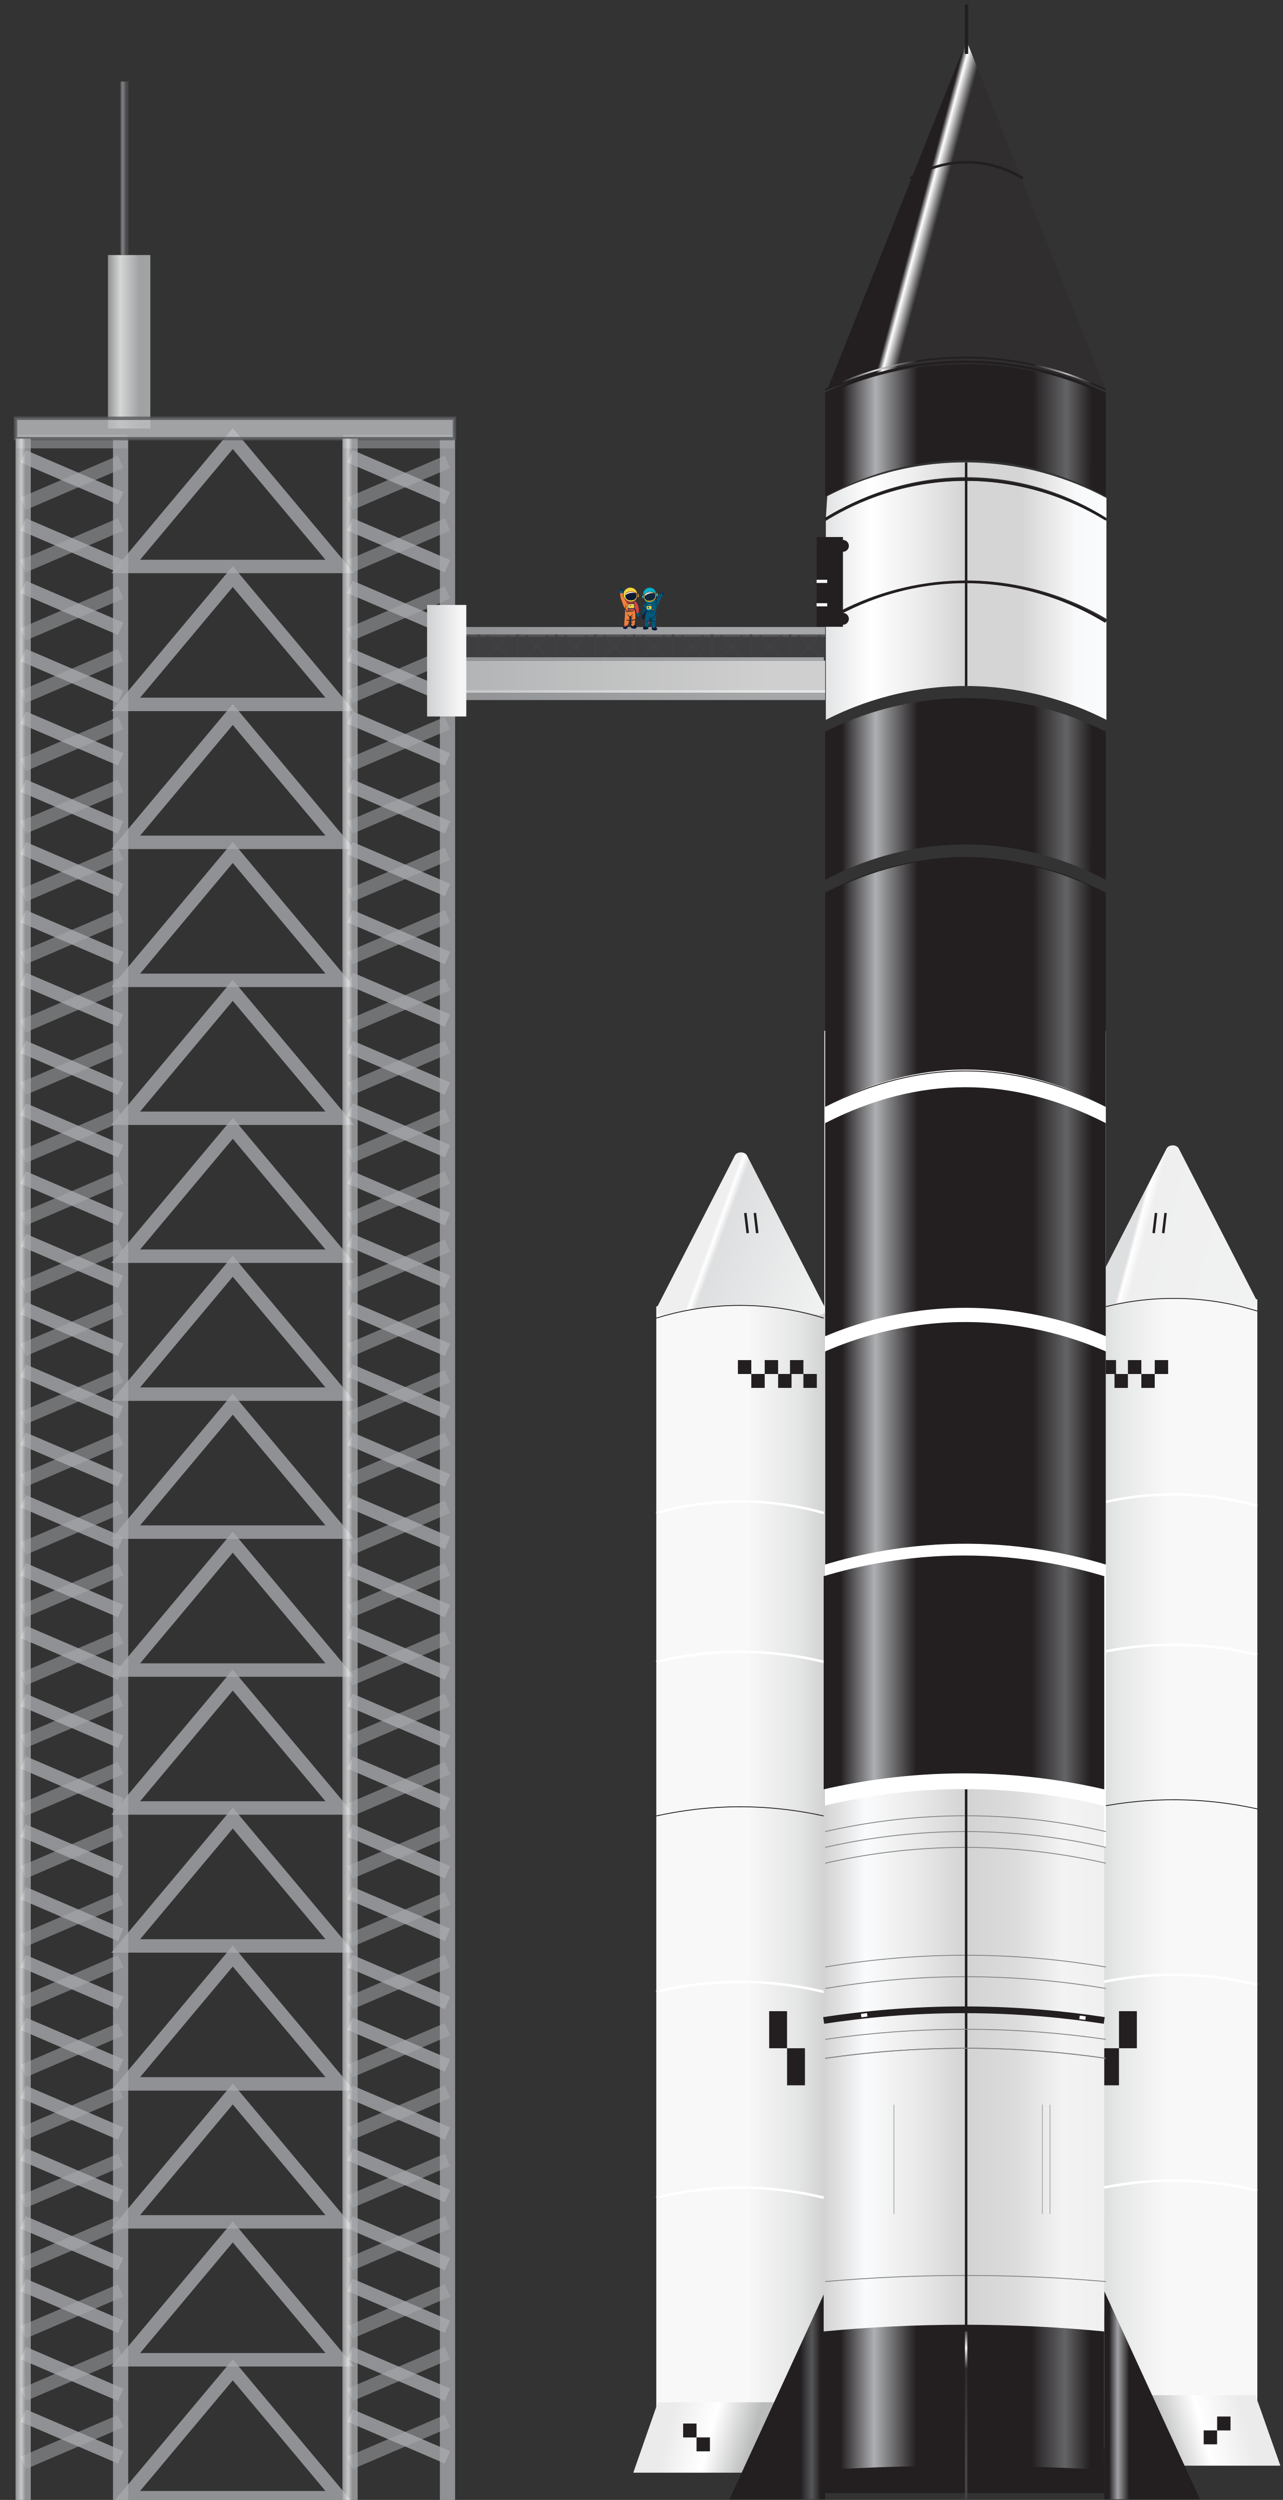
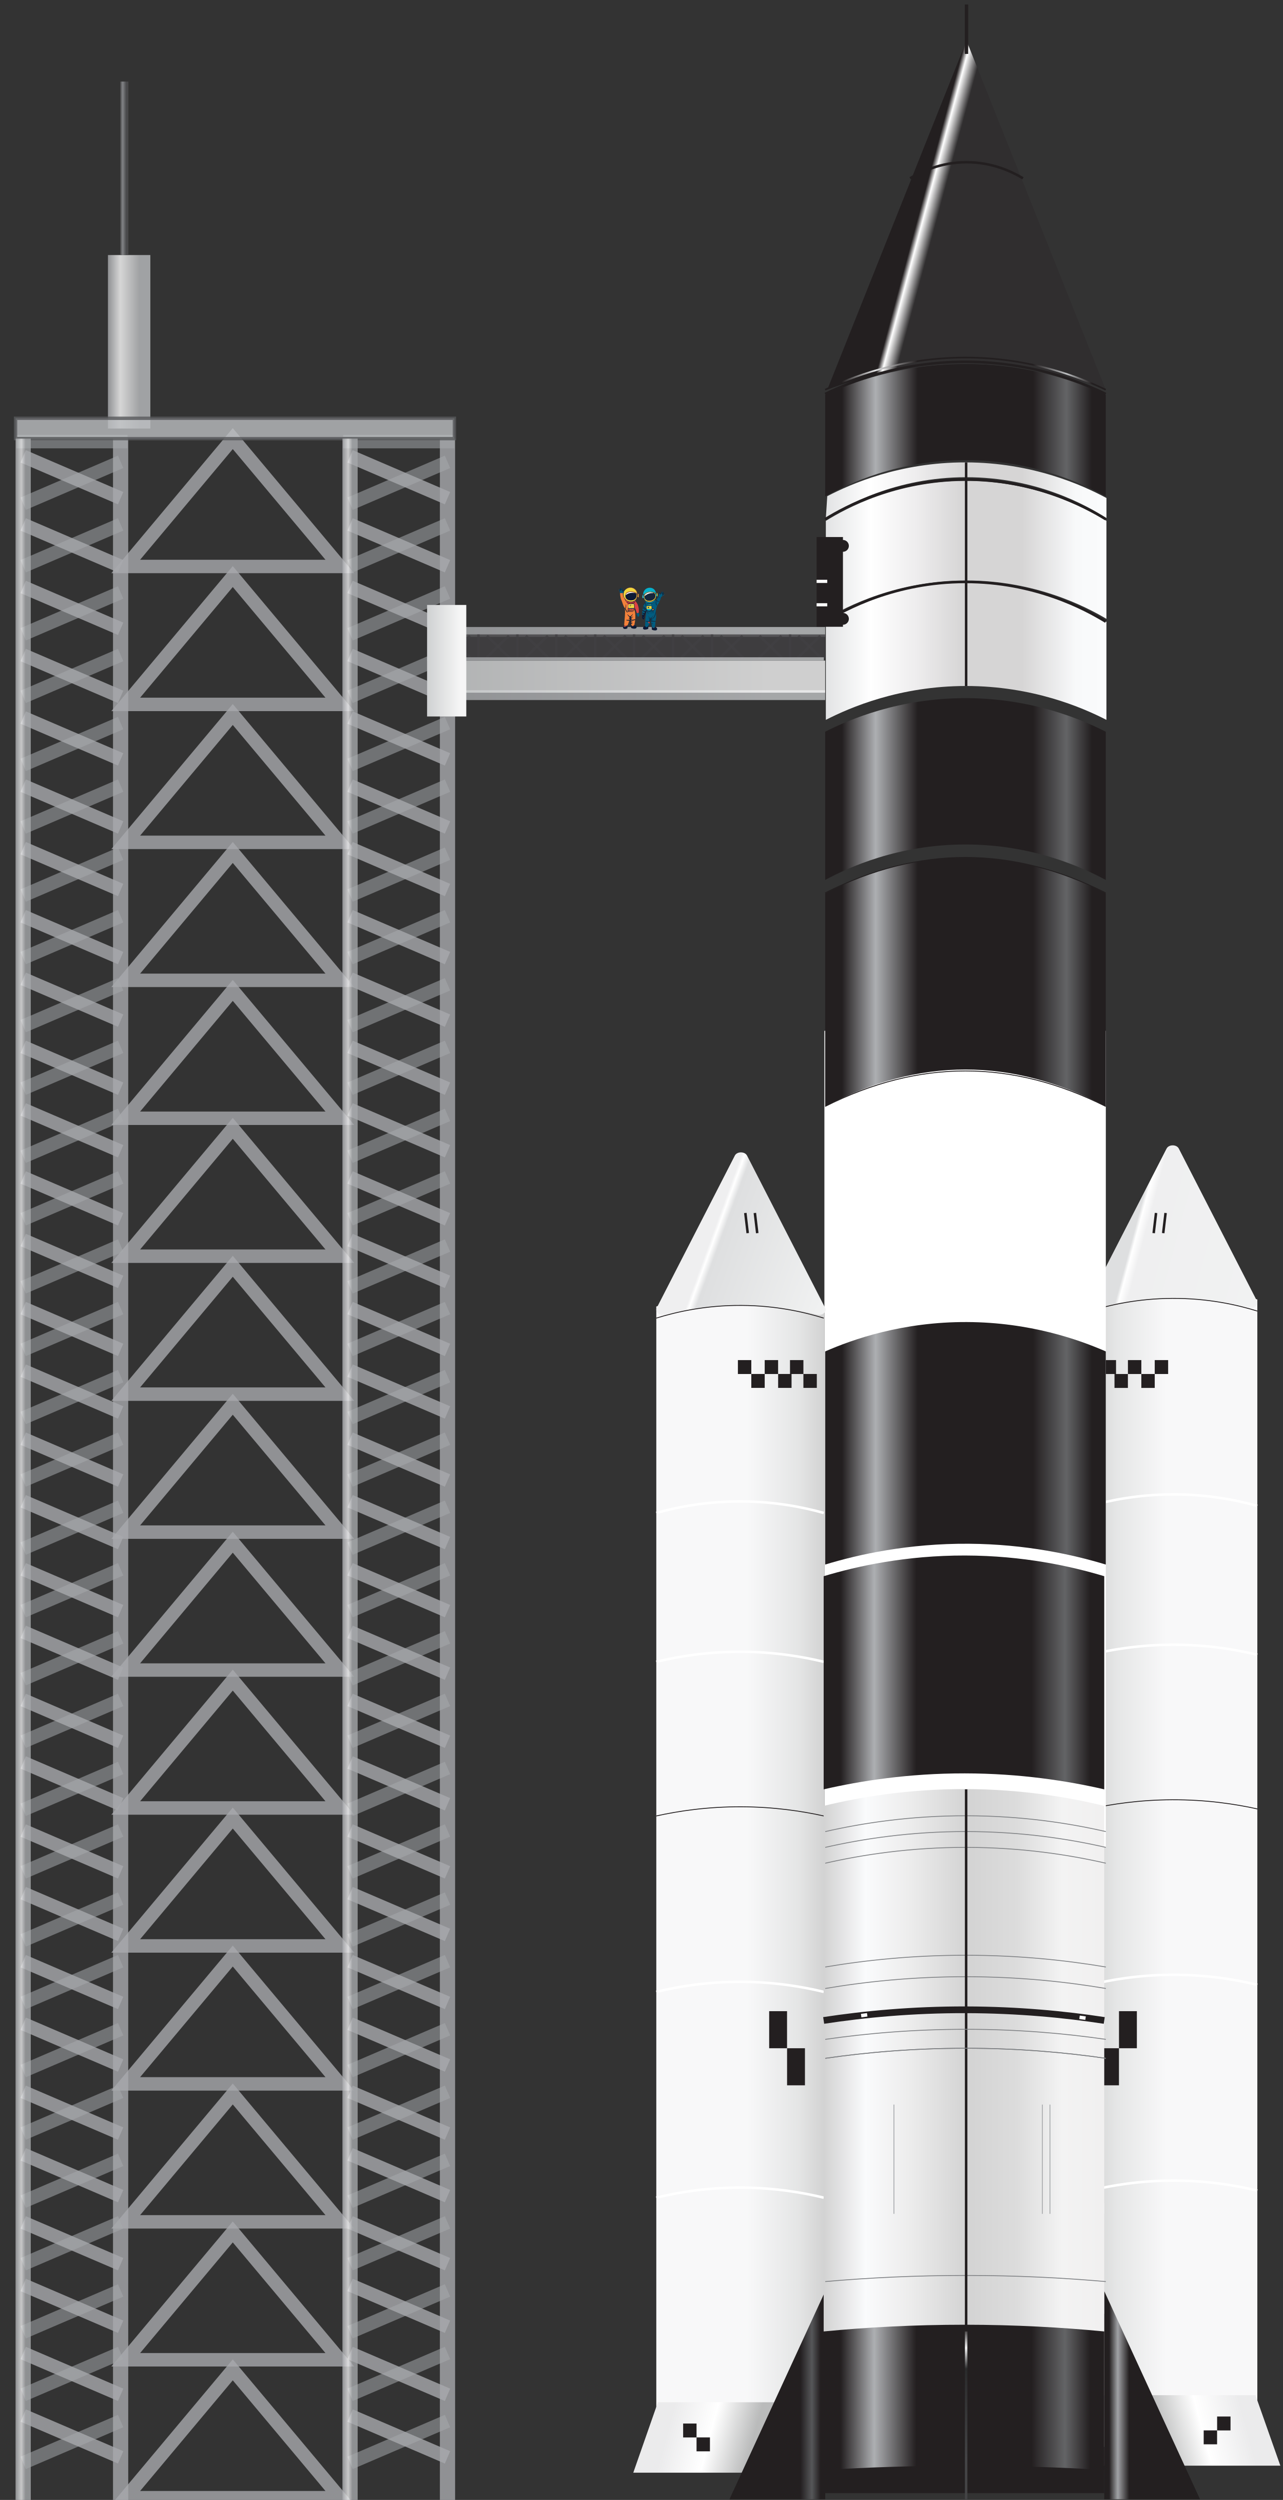
<svg xmlns="http://www.w3.org/2000/svg" xmlns:xlink="http://www.w3.org/1999/xlink" id="Layer_1" data-name="Layer 1" viewBox="0 0 381.91 743.79">
  <rect x="0" y="0" width="381.91" height="743.79" fill="#333333" stroke="none" />
  <defs>
    <style>
      .cls-1 {
        fill: #47bbe2;
      }

      .cls-1, .cls-2, .cls-3, .cls-4, .cls-5, .cls-6, .cls-7, .cls-8, .cls-9, .cls-10, .cls-11, .cls-12, .cls-13, .cls-14, .cls-15, .cls-16, .cls-17, .cls-18, .cls-19, .cls-20, .cls-21, .cls-22, .cls-23, .cls-24, .cls-25, .cls-26, .cls-27, .cls-28, .cls-29, .cls-30, .cls-31, .cls-32, .cls-33, .cls-34, .cls-35, .cls-36, .cls-37, .cls-38, .cls-39, .cls-40, .cls-41, .cls-42, .cls-43, .cls-44, .cls-45, .cls-46, .cls-47, .cls-48, .cls-49, .cls-50, .cls-51, .cls-52, .cls-53, .cls-54, .cls-55, .cls-56, .cls-57, .cls-58, .cls-59, .cls-60, .cls-61, .cls-62, .cls-63, .cls-64, .cls-65, .cls-66, .cls-67, .cls-68, .cls-69, .cls-70, .cls-71 {
        stroke-width: 0px;
      }

      .cls-2 {
        fill: #48361a;
      }

      .cls-3 {
        fill: url(#linear-gradient-12);
      }

      .cls-4 {
        fill: url(#linear-gradient-17);
      }

      .cls-5 {
        fill: url(#linear-gradient-19);
      }

      .cls-6 {
        fill: url(#linear-gradient);
      }

      .cls-7 {
        fill: url(#linear-gradient-28);
      }

      .cls-7, .cls-15, .cls-18, .cls-21, .cls-72, .cls-73, .cls-74, .cls-46, .cls-75, .cls-53, .cls-66, .cls-68, .cls-70, .cls-71 {
        opacity: .8;
      }

      .cls-76, .cls-77, .cls-78, .cls-79, .cls-80, .cls-72, .cls-81, .cls-82, .cls-73, .cls-74, .cls-75, .cls-83, .cls-84 {
        stroke-miterlimit: 10;
      }

      .cls-76, .cls-77, .cls-78, .cls-80, .cls-72, .cls-81, .cls-82, .cls-73, .cls-75, .cls-83, .cls-84 {
        fill: none;
      }

      .cls-76, .cls-80, .cls-81, .cls-82 {
        stroke: #231f20;
      }

      .cls-8 {
        fill: #231f20;
      }

      .cls-77, .cls-80, .cls-83 {
        stroke-width: .25px;
      }

      .cls-77, .cls-72 {
        stroke: #808285;
      }

      .cls-9 {
        fill: #313461;
      }

      .cls-10 {
        fill: #c85938;
      }

      .cls-11 {
        fill: #ea6841;
      }

      .cls-12 {
        fill: #16263b;
      }

      .cls-13 {
        fill: url(#linear-gradient-21);
      }

      .cls-14 {
        fill: url(#linear-gradient-6);
      }

      .cls-15 {
        fill: url(#linear-gradient-29);
      }

      .cls-16 {
        fill: #fbe7a4;
      }

      .cls-78 {
        stroke: url(#linear-gradient-33);
        stroke-width: .5px;
      }

      .cls-17 {
        fill: #161c28;
      }

      .cls-18 {
        fill: #414042;
      }

      .cls-79 {
        fill: url(#linear-gradient-14);
        stroke: url(#linear-gradient-15);
      }

      .cls-79, .cls-81, .cls-75, .cls-84 {
        stroke-width: .75px;
      }

      .cls-19 {
        fill: #06304d;
      }

      .cls-20 {
        fill: #898641;
      }

      .cls-21 {
        fill: url(#linear-gradient-9);
      }

      .cls-22 {
        fill: #01496d;
      }

      .cls-23 {
        fill: #f2813b;
      }

      .cls-24 {
        fill: #fcf4a2;
      }

      .cls-25 {
        fill: #029eba;
      }

      .cls-26 {
        fill: url(#linear-gradient-5);
      }

      .cls-27 {
        fill: #f3eb34;
      }

      .cls-28 {
        fill: #f6a539;
      }

      .cls-29 {
        fill: url(#linear-gradient-31);
      }

      .cls-30 {
        fill: #534720;
      }

      .cls-31 {
        fill: #f1d73d;
      }

      .cls-32 {
        fill: #282629;
      }

      .cls-33 {
        fill: #3bc2d6;
      }

      .cls-72, .cls-73 {
        stroke-width: 4px;
      }

      .cls-34 {
        fill: url(#linear-gradient-13);
      }

      .cls-35 {
        fill: url(#linear-gradient-23);
      }

      .cls-36 {
        fill: #311824;
      }

      .cls-37 {
        fill: url(#linear-gradient-25);
      }

      .cls-38 {
        fill: #f8fafd;
      }

      .cls-39 {
        fill: url(#linear-gradient-16);
      }

      .cls-40 {
        fill: url(#linear-gradient-22);
      }

      .cls-41 {
        fill: #015c80;
      }

      .cls-42 {
        fill: url(#linear-gradient-32);
      }

      .cls-43 {
        fill: url(#linear-gradient-20);
      }

      .cls-82 {
        stroke-width: 2px;
      }

      .cls-44 {
        fill: url(#linear-gradient-2);
      }

      .cls-73, .cls-83 {
        stroke: #a7a9ac;
      }

      .cls-74 {
        fill: #bcbec0;
        stroke: #58595b;
      }

      .cls-45 {
        fill: #aabfd5;
      }

      .cls-46 {
        fill: url(#linear-gradient-10);
      }

      .cls-47 {
        fill: #dd4344;
      }

      .cls-48 {
        fill: #172b36;
      }

      .cls-49 {
        fill: url(#linear-gradient-7);
      }

      .cls-50 {
        fill: #1c162a;
      }

      .cls-75 {
        stroke: #414042;
      }

      .cls-51 {
        fill: url(#linear-gradient-3);
      }

      .cls-52 {
        fill: #265e9a;
      }

      .cls-53 {
        fill: url(#linear-gradient-26);
      }

      .cls-54 {
        fill: #05afcb;
      }

      .cls-55 {
        fill: #14789d;
      }

      .cls-56 {
        fill: #dda036;
      }

      .cls-57 {
        fill: #d9605f;
      }

      .cls-58 {
        fill: #85301a;
      }

      .cls-59 {
        fill: url(#linear-gradient-24);
      }

      .cls-60 {
        fill: url(#linear-gradient-18);
      }

      .cls-61 {
        fill: #951a3a;
      }

      .cls-62 {
        fill: url(#linear-gradient-30);
      }

      .cls-63 {
        fill: #fff;
      }

      .cls-64 {
        fill: #0d1a35;
      }

      .cls-65 {
        fill: #2c1632;
      }

      .cls-66 {
        fill: #a7a9ac;
      }

      .cls-67 {
        fill: #3e7f6a;
      }

      .cls-84 {
        stroke: #fff;
      }

      .cls-68 {
        fill: url(#linear-gradient-27);
      }

      .cls-69 {
        fill: url(#linear-gradient-4);
      }

      .cls-70 {
        fill: url(#linear-gradient-8);
      }

      .cls-71 {
        fill: url(#linear-gradient-11);
      }
    </style>
    <linearGradient id="linear-gradient" x1="324.23" y1="555.09" x2="374.27" y2="555.09" gradientUnits="userSpaceOnUse">
      <stop offset="0" stop-color="#d2d2d2" />
      <stop offset=".16" stop-color="#e5e6e6" />
      <stop offset=".46" stop-color="#f8f8f9" />
    </linearGradient>
    <linearGradient id="linear-gradient-2" x1="317.11" y1="732.6" x2="376.59" y2="716.66" gradientUnits="userSpaceOnUse">
      <stop offset=".47" stop-color="#babbbb" />
      <stop offset=".68" stop-color="#fff" />
      <stop offset=".89" stop-color="#ebebec" />
    </linearGradient>
    <linearGradient id="linear-gradient-3" x1="330.4" y1="363.05" x2="377.51" y2="375.67" gradientUnits="userSpaceOnUse">
      <stop offset=".16" stop-color="#dedfe0" />
      <stop offset=".18" stop-color="#fff" />
      <stop offset=".23" stop-color="#efeff0" />
      <stop offset="1" stop-color="#f1f2f2" />
    </linearGradient>
    <linearGradient id="linear-gradient-4" x1="3702.6" y1="557.18" x2="3752.65" y2="557.18" gradientTransform="translate(3948) rotate(-180) scale(1 -1)" xlink:href="#linear-gradient" />
    <linearGradient id="linear-gradient-5" x1="3696.88" y1="734.38" x2="3754.98" y2="718.82" gradientTransform="translate(3948) rotate(-180) scale(1 -1)" xlink:href="#linear-gradient-2" />
    <linearGradient id="linear-gradient-6" x1="3699.2" y1="381.54" x2="3743.84" y2="365.29" gradientTransform="translate(3948) rotate(-180) scale(1 -1)" gradientUnits="userSpaceOnUse">
      <stop offset="0" stop-color="#f1f2f2" />
      <stop offset=".77" stop-color="#dedfe0" />
      <stop offset=".81" stop-color="#fff" />
      <stop offset=".83" stop-color="#efeff0" />
    </linearGradient>
    <linearGradient id="linear-gradient-7" x1="245.18" y1="595.48" x2="328.7" y2="595.48" gradientUnits="userSpaceOnUse">
      <stop offset="0" stop-color="#d2d2d2" />
      <stop offset=".15" stop-color="#fafbfc" />
      <stop offset=".31" stop-color="#ececec" />
      <stop offset=".51" stop-color="#d3d3d3" />
      <stop offset=".69" stop-color="#dcdcdc" />
      <stop offset=".85" stop-color="#f3f3f3" />
      <stop offset=".99" stop-color="#f1f0f0" />
    </linearGradient>
    <linearGradient id="linear-gradient-8" x1="32.13" y1="101.69" x2="44.76" y2="101.69" gradientUnits="userSpaceOnUse">
      <stop offset="0" stop-color="#a7a9ac" />
      <stop offset=".29" stop-color="#fff" />
      <stop offset=".74" stop-color="#bcbec0" />
    </linearGradient>
    <linearGradient id="linear-gradient-9" x1="35.8" y1="50.07" x2="38.23" y2="50.07" gradientUnits="userSpaceOnUse">
      <stop offset="0" stop-color="#515254" />
      <stop offset=".29" stop-color="#97999c" />
      <stop offset=".74" stop-color="#4f4f51" />
    </linearGradient>
    <linearGradient id="linear-gradient-10" x1="4.63" y1="437.15" x2="9.16" y2="437.15" gradientUnits="userSpaceOnUse">
      <stop offset="0" stop-color="#a7a9ac" />
      <stop offset=".38" stop-color="#ededee" />
      <stop offset=".66" stop-color="#a5a7aa" />
    </linearGradient>
    <linearGradient id="linear-gradient-11" x1="101.93" x2="106.46" xlink:href="#linear-gradient-10" />
    <linearGradient id="linear-gradient-12" x1="245.18" y1="709.39" x2="328.7" y2="709.39" gradientUnits="userSpaceOnUse">
      <stop offset=".01" stop-color="#231f20" />
      <stop offset=".06" stop-color="#231f20" />
      <stop offset=".18" stop-color="#adafb2" />
      <stop offset=".33" stop-color="#231f20" />
      <stop offset=".74" stop-color="#231f20" />
      <stop offset=".86" stop-color="#636466" />
      <stop offset=".95" stop-color="#231f20" />
      <stop offset=".99" stop-color="#231f20" />
    </linearGradient>
    <linearGradient id="linear-gradient-13" x1="3711.56" y1="712.62" x2="3740.07" y2="712.62" gradientTransform="translate(4068.77) rotate(-180) scale(1 -1)" gradientUnits="userSpaceOnUse">
      <stop offset=".01" stop-color="#231f20" />
      <stop offset=".74" stop-color="#231f20" />
      <stop offset=".86" stop-color="#a1a3a6" />
      <stop offset=".95" stop-color="#231f20" />
      <stop offset=".99" stop-color="#231f20" />
    </linearGradient>
    <linearGradient id="linear-gradient-14" x1="287.59" y1="717.71" x2="287.59" y2="717.71" gradientUnits="userSpaceOnUse">
      <stop offset=".01" stop-color="#231f20" />
      <stop offset=".49" stop-color="#565759" />
      <stop offset=".95" stop-color="#231f20" />
      <stop offset=".99" stop-color="#231f20" />
    </linearGradient>
    <linearGradient id="linear-gradient-15" x1="287.59" y1="743.59" x2="287.59" y2="691.83" gradientUnits="userSpaceOnUse">
      <stop offset=".23" stop-color="#434345" />
      <stop offset=".75" stop-color="#2a2a2b" />
      <stop offset=".87" stop-color="#efeff0" />
      <stop offset=".99" stop-color="#231f20" />
    </linearGradient>
    <linearGradient id="linear-gradient-16" x1="217.14" y1="712.62" x2="245.65" y2="712.62" gradientUnits="userSpaceOnUse">
      <stop offset=".01" stop-color="#231f20" />
      <stop offset=".74" stop-color="#231f20" />
      <stop offset=".86" stop-color="#565759" />
      <stop offset=".95" stop-color="#231f20" />
      <stop offset=".99" stop-color="#231f20" />
    </linearGradient>
    <linearGradient id="linear-gradient-17" y1="674.24" y2="674.24" xlink:href="#linear-gradient-7" />
    <linearGradient id="linear-gradient-18" x1="245.18" y1="497.58" x2="328.7" y2="497.58" xlink:href="#linear-gradient-12" />
    <linearGradient id="linear-gradient-19" x1="245.62" y1="429.41" x2="329.15" y2="429.41" xlink:href="#linear-gradient-12" />
    <linearGradient id="linear-gradient-20" x1="245.62" y1="360.51" x2="329.15" y2="360.51" xlink:href="#linear-gradient-12" />
    <linearGradient id="linear-gradient-21" x1="245.62" y1="292.14" x2="329.15" y2="292.14" xlink:href="#linear-gradient-12" />
    <linearGradient id="linear-gradient-22" x1="245.62" y1="234.76" x2="329.15" y2="234.76" xlink:href="#linear-gradient-12" />
    <linearGradient id="linear-gradient-23" x1="245.82" y1="193.66" x2="329.35" y2="193.66" gradientUnits="userSpaceOnUse">
      <stop offset=".01" stop-color="#e4e5e6" />
      <stop offset=".16" stop-color="#fff" />
      <stop offset=".32" stop-color="#eeedee" />
      <stop offset=".49" stop-color="#d6d5d5" />
      <stop offset=".7" stop-color="#d6d5d5" />
      <stop offset=".89" stop-color="#f8f9fa" />
      <stop offset=".99" stop-color="#fafbfc" />
    </linearGradient>
    <linearGradient id="linear-gradient-24" y1="163.6" y2="163.6" xlink:href="#linear-gradient-23" />
    <linearGradient id="linear-gradient-25" y1="145.85" y2="145.85" xlink:href="#linear-gradient-23" />
    <linearGradient id="linear-gradient-26" x1="127.52" y1="188.02" x2="245.63" y2="188.02" gradientUnits="userSpaceOnUse">
      <stop offset="0" stop-color="#a7a9ac" />
      <stop offset=".85" stop-color="#c2c4c6" />
    </linearGradient>
    <linearGradient id="linear-gradient-27" y1="-132.42" y2="-132.42" gradientTransform="translate(0 74.4) scale(1 -1)" xlink:href="#linear-gradient-26" />
    <linearGradient id="linear-gradient-28" x1="127.52" y1="201.31" x2="245.63" y2="201.31" gradientUnits="userSpaceOnUse">
      <stop offset="0" stop-color="#cfd1d2" />
      <stop offset=".85" stop-color="#f6f6f6" />
    </linearGradient>
    <linearGradient id="linear-gradient-29" x1="127.13" y1="196.05" x2="245.24" y2="196.05" xlink:href="#linear-gradient-26" />
    <linearGradient id="linear-gradient-30" x1="127.13" y1="196.58" x2="138.8" y2="196.58" xlink:href="#linear-gradient-28" />
    <linearGradient id="linear-gradient-31" x1="245.62" y1="127.99" x2="329.15" y2="127.99" xlink:href="#linear-gradient-12" />
    <linearGradient id="linear-gradient-32" x1="260.62" y1="62.31" x2="337.97" y2="83.04" gradientUnits="userSpaceOnUse">
      <stop offset=".16" stop-color="#231f20" />
      <stop offset=".18" stop-color="#fff" />
      <stop offset=".23" stop-color="#302e2f" />
      <stop offset="1" stop-color="#302e2f" />
    </linearGradient>
    <linearGradient id="linear-gradient-33" x1="245.51" y1="111.15" x2="329.26" y2="111.15" gradientUnits="userSpaceOnUse">
      <stop offset=".01" stop-color="#231f20" />
      <stop offset=".06" stop-color="#231f20" />
      <stop offset=".18" stop-color="#e2e3e4" />
      <stop offset=".33" stop-color="#231f20" />
      <stop offset=".74" stop-color="#231f20" />
      <stop offset=".86" stop-color="#bec0c2" />
      <stop offset=".95" stop-color="#231f20" />
      <stop offset=".99" stop-color="#231f20" />
    </linearGradient>
  </defs>
  <g>
    <path class="cls-6" d="M374.27,727.73c-7.57-3.11-15.79-5.07-24.59-5.13-9.13-.06-17.64,1.92-25.45,5.13v-341.1c6.14-2.09,14.61-4.14,24.75-4.18,10.4-.04,19.06,2.06,25.29,4.18v341.1Z" />
    <polygon class="cls-44" points="381.12 733.59 317.37 733.59 323.96 712.62 373.72 712.62 381.12 733.59" />
    <path class="cls-51" d="M347.26,341.72l-23.25,45.31c-.61,1.19.82,2.4,2.39,2.01,5.6-1.39,13.3-2.72,22.5-2.74,9.37-.02,17.18,1.34,22.85,2.74,1.57.39,3-.82,2.39-2.01-7.75-15.1-15.5-30.21-23.25-45.31-.65-1.27-2.97-1.27-3.62,0Z" />
    <path class="cls-80" d="M324.42,390.08c5.81-1.8,14.22-3.73,24.48-3.78,10.69-.06,19.44,1.94,25.38,3.78" />
    <path class="cls-84" d="M324.42,492.34c6.28-1.53,14.5-2.92,24.16-2.99,10.36-.08,19.13,1.39,25.7,2.99" />
    <path class="cls-84" d="M324.42,590.54c6.28-1.53,14.5-2.92,24.16-2.99,10.36-.08,19.13,1.39,25.7,2.99" />
    <path class="cls-80" d="M324.42,538.2c6.49-1.44,14.8-2.69,24.48-2.73,10.08-.04,18.71,1.25,25.38,2.73" />
    <path class="cls-84" d="M324.42,448.05c6.03-1.69,14.39-3.38,24.41-3.43,10.52-.06,19.25,1.69,25.44,3.43" />
    <line class="cls-81" x1="344.12" y1="360.89" x2="343.41" y2="366.89" />
    <line class="cls-81" x1="346.96" y1="360.89" x2="346.25" y2="366.89" />
    <rect class="cls-8" x="333.09" y="598.37" width="5.32" height="11.03" />
    <rect class="cls-8" x="327.76" y="609.4" width="5.32" height="11.03" />
    <path class="cls-84" d="M324.42,651.77c6.28-1.53,14.5-2.92,24.16-2.99,10.36-.08,19.13,1.39,25.7,2.99" />
    <rect class="cls-8" x="328.22" y="404.66" width="3.99" height="4.14" />
    <rect class="cls-8" x="324.23" y="408.8" width="3.99" height="4.14" />
    <rect class="cls-8" x="335.75" y="404.66" width="3.99" height="4.14" />
    <rect class="cls-8" x="331.75" y="408.8" width="3.99" height="4.14" />
    <rect class="cls-8" x="343.73" y="404.66" width="3.99" height="4.14" />
    <rect class="cls-8" x="339.74" y="408.8" width="3.99" height="4.14" />
    <rect class="cls-8" x="362.3" y="718.97" width="3.99" height="4.14" />
    <rect class="cls-8" x="358.3" y="723.1" width="3.99" height="4.14" />
  </g>
  <rect class="cls-63" x="245.4" y="306.68" width="83.77" height="242.96" />
  <g>
    <path class="cls-69" d="M195.36,729.82c7.57-3.11,15.79-5.07,24.59-5.13,9.13-.06,17.64,1.92,25.45,5.13v-341.1c-6.14-2.09-14.61-4.14-24.75-4.18-10.4-.04-19.06,2.06-25.29,4.18v341.1Z" />
    <polygon class="cls-26" points="188.51 735.68 250.78 735.68 245.18 714.72 195.84 714.72 188.51 735.68" />
    <path class="cls-14" d="M222.37,343.81l23.25,45.31c.61,1.19-.82,2.4-2.39,2.01-5.6-1.39-13.3-2.72-22.5-2.74-9.37-.02-17.18,1.34-22.85,2.74-1.57.39-3-.82-2.39-2.01,7.75-15.1,15.5-30.21,23.25-45.31.65-1.27,2.97-1.27,3.62,0Z" />
    <path class="cls-80" d="M245.21,392.17c-5.81-1.8-14.22-3.73-24.48-3.78-10.69-.06-19.44,1.94-25.38,3.78" />
    <path class="cls-84" d="M245.21,494.43c-6.28-1.53-14.5-2.92-24.16-2.99-10.36-.08-19.13,1.39-25.7,2.99" />
    <path class="cls-84" d="M245.21,592.63c-6.28-1.53-14.5-2.92-24.16-2.99-10.36-.08-19.13,1.39-25.7,2.99" />
    <path class="cls-80" d="M245.21,540.29c-6.49-1.44-14.8-2.69-24.48-2.73-10.08-.04-18.71,1.25-25.38,2.73" />
    <path class="cls-84" d="M245.21,450.14c-6.03-1.69-14.39-3.38-24.41-3.43-10.52-.06-19.25,1.69-25.44,3.43" />
    <path class="cls-84" d="M245.21,653.86c-6.28-1.53-14.5-2.92-24.16-2.99-10.36-.08-19.13,1.39-25.7,2.99" />
    <rect class="cls-8" x="203.34" y="721.06" width="3.99" height="4.14" transform="translate(410.68 1446.26) rotate(180)" />
    <rect class="cls-8" x="207.33" y="725.2" width="3.99" height="4.14" transform="translate(418.66 1454.53) rotate(180)" />
    <rect class="cls-8" x="228.96" y="598.37" width="5.32" height="11.03" transform="translate(463.24 1207.77) rotate(180)" />
    <rect class="cls-8" x="234.28" y="609.4" width="5.32" height="11.03" transform="translate(473.89 1229.83) rotate(180)" />
    <rect class="cls-8" x="235.15" y="404.66" width="3.99" height="4.14" transform="translate(474.3 813.46) rotate(180)" />
    <rect class="cls-8" x="239.15" y="408.8" width="3.99" height="4.14" transform="translate(482.29 821.73) rotate(180)" />
    <rect class="cls-8" x="227.63" y="404.66" width="3.99" height="4.14" transform="translate(459.25 813.46) rotate(180)" />
    <rect class="cls-8" x="231.62" y="408.8" width="3.99" height="4.14" transform="translate(467.24 821.73) rotate(180)" />
    <rect class="cls-8" x="219.64" y="404.66" width="3.99" height="4.14" transform="translate(443.28 813.46) rotate(180)" />
    <rect class="cls-8" x="223.64" y="408.8" width="3.99" height="4.14" transform="translate(451.27 821.73) rotate(180)" />
    <line class="cls-81" x1="224.7" y1="360.89" x2="225.41" y2="366.89" />
    <line class="cls-81" x1="221.86" y1="360.89" x2="222.57" y2="366.89" />
  </g>
  <path class="cls-49" d="M328.7,658.67c-12.63-1.11-26.35-1.8-41.05-1.82-15.24-.02-29.45.68-42.48,1.82v-121.37c10.86-2.64,25.33-5.07,42.42-5.01,16.49.06,30.48,2.42,41.11,5.01v121.37Z" />
  <rect class="cls-70" x="32.13" y="75.88" width="12.62" height="51.62" />
  <rect class="cls-21" x="35.8" y="24.26" width="2.42" height="51.62" />
  <line class="cls-72" x1="35.91" y1="137.41" x2="6.9" y2="149.86" />
  <line class="cls-72" x1="35.91" y1="176.27" x2="6.9" y2="188.72" />
  <line class="cls-72" x1="35.91" y1="215.13" x2="6.9" y2="227.58" />
  <line class="cls-72" x1="35.91" y1="253.99" x2="6.9" y2="266.44" />
  <line class="cls-72" x1="35.91" y1="292.85" x2="6.9" y2="305.3" />
  <line class="cls-72" x1="35.91" y1="331.71" x2="6.9" y2="344.16" />
  <line class="cls-72" x1="35.91" y1="370.57" x2="6.9" y2="383.02" />
  <line class="cls-72" x1="35.91" y1="409.43" x2="6.9" y2="421.88" />
  <line class="cls-72" x1="35.91" y1="448.29" x2="6.9" y2="460.74" />
  <line class="cls-72" x1="35.91" y1="487.15" x2="6.9" y2="499.6" />
  <line class="cls-72" x1="35.91" y1="526.01" x2="6.9" y2="538.46" />
  <line class="cls-72" x1="35.91" y1="564.87" x2="6.9" y2="577.32" />
  <line class="cls-72" x1="35.91" y1="603.74" x2="6.9" y2="616.18" />
  <line class="cls-72" x1="35.91" y1="642.6" x2="6.9" y2="655.04" />
  <line class="cls-72" x1="35.91" y1="681.46" x2="6.9" y2="693.9" />
  <line class="cls-72" x1="35.91" y1="720.32" x2="6.9" y2="732.76" />
  <line class="cls-72" x1="4.84" y1="131.39" x2="37.96" y2="131.39" />
  <line class="cls-72" x1="35.91" y1="156.02" x2="6.9" y2="168.47" />
  <line class="cls-72" x1="35.91" y1="194.88" x2="6.9" y2="207.33" />
  <line class="cls-72" x1="35.91" y1="233.74" x2="6.9" y2="246.19" />
  <line class="cls-72" x1="35.91" y1="272.6" x2="6.9" y2="285.05" />
  <line class="cls-72" x1="35.91" y1="311.46" x2="6.9" y2="323.91" />
  <line class="cls-72" x1="35.91" y1="350.32" x2="6.9" y2="362.77" />
  <line class="cls-72" x1="35.91" y1="389.18" x2="6.9" y2="401.63" />
  <line class="cls-72" x1="35.91" y1="428.04" x2="6.9" y2="440.49" />
  <line class="cls-72" x1="35.91" y1="466.9" x2="6.9" y2="479.35" />
  <line class="cls-72" x1="35.91" y1="505.76" x2="6.9" y2="518.21" />
  <line class="cls-72" x1="35.91" y1="544.62" x2="6.9" y2="557.07" />
  <line class="cls-72" x1="35.91" y1="583.49" x2="6.9" y2="595.93" />
  <line class="cls-72" x1="35.91" y1="622.35" x2="6.9" y2="634.79" />
  <line class="cls-72" x1="35.91" y1="661.21" x2="6.9" y2="673.65" />
  <line class="cls-72" x1="35.91" y1="700.07" x2="6.9" y2="712.51" />
  <rect class="cls-66" x="33.64" y="130.5" width="4.53" height="613.31" />
  <line class="cls-73" x1="6.9" y1="156.02" x2="35.91" y2="168.47" />
  <line class="cls-73" x1="6.9" y1="194.88" x2="35.91" y2="207.33" />
  <line class="cls-73" x1="6.9" y1="233.74" x2="35.91" y2="246.19" />
  <line class="cls-73" x1="6.9" y1="272.6" x2="35.91" y2="285.05" />
  <line class="cls-73" x1="6.9" y1="311.46" x2="35.91" y2="323.91" />
  <line class="cls-73" x1="6.9" y1="350.32" x2="35.91" y2="362.77" />
  <line class="cls-73" x1="6.9" y1="389.18" x2="35.91" y2="401.63" />
  <line class="cls-73" x1="6.9" y1="428.04" x2="35.91" y2="440.49" />
  <line class="cls-73" x1="6.9" y1="466.9" x2="35.91" y2="479.35" />
  <line class="cls-73" x1="6.9" y1="505.76" x2="35.91" y2="518.21" />
  <line class="cls-73" x1="6.9" y1="544.62" x2="35.91" y2="557.07" />
  <line class="cls-73" x1="6.9" y1="583.49" x2="35.91" y2="595.93" />
  <line class="cls-73" x1="6.9" y1="622.35" x2="35.91" y2="634.79" />
  <line class="cls-73" x1="6.9" y1="661.21" x2="35.91" y2="673.65" />
  <line class="cls-73" x1="6.9" y1="700.07" x2="35.91" y2="712.51" />
  <line class="cls-73" x1="6.9" y1="135.77" x2="35.91" y2="148.22" />
  <line class="cls-73" x1="6.9" y1="174.63" x2="35.91" y2="187.08" />
  <line class="cls-73" x1="6.9" y1="213.49" x2="35.91" y2="225.94" />
  <line class="cls-73" x1="6.9" y1="252.35" x2="35.91" y2="264.8" />
  <line class="cls-73" x1="6.9" y1="291.21" x2="35.91" y2="303.66" />
  <line class="cls-73" x1="6.9" y1="330.07" x2="35.91" y2="342.52" />
  <line class="cls-73" x1="6.9" y1="368.93" x2="35.91" y2="381.38" />
  <line class="cls-73" x1="6.9" y1="407.79" x2="35.91" y2="420.24" />
  <line class="cls-73" x1="6.9" y1="446.65" x2="35.91" y2="459.1" />
  <line class="cls-73" x1="6.9" y1="485.51" x2="35.91" y2="497.96" />
  <line class="cls-73" x1="6.9" y1="524.37" x2="35.91" y2="536.82" />
  <line class="cls-73" x1="6.9" y1="563.24" x2="35.91" y2="575.68" />
  <line class="cls-73" x1="6.9" y1="602.1" x2="35.91" y2="614.54" />
  <line class="cls-73" x1="6.9" y1="640.96" x2="35.91" y2="653.4" />
  <line class="cls-73" x1="6.9" y1="679.82" x2="35.91" y2="692.26" />
  <line class="cls-73" x1="6.9" y1="718.68" x2="35.91" y2="731.12" />
  <line class="cls-72" x1="133.21" y1="137.41" x2="104.2" y2="149.86" />
  <line class="cls-72" x1="133.21" y1="176.27" x2="104.2" y2="188.72" />
  <line class="cls-72" x1="133.21" y1="215.13" x2="104.2" y2="227.58" />
  <line class="cls-72" x1="133.21" y1="253.99" x2="104.2" y2="266.44" />
  <line class="cls-72" x1="133.21" y1="292.85" x2="104.2" y2="305.3" />
  <line class="cls-72" x1="133.21" y1="331.71" x2="104.2" y2="344.16" />
  <line class="cls-72" x1="133.21" y1="370.57" x2="104.2" y2="383.02" />
  <line class="cls-72" x1="133.21" y1="409.43" x2="104.2" y2="421.88" />
  <line class="cls-72" x1="133.21" y1="448.29" x2="104.2" y2="460.74" />
  <line class="cls-72" x1="133.21" y1="487.15" x2="104.2" y2="499.6" />
  <line class="cls-72" x1="133.21" y1="526.01" x2="104.2" y2="538.46" />
  <line class="cls-72" x1="133.21" y1="564.87" x2="104.2" y2="577.32" />
  <line class="cls-72" x1="133.21" y1="603.74" x2="104.2" y2="616.18" />
  <line class="cls-72" x1="133.21" y1="642.6" x2="104.2" y2="655.04" />
  <line class="cls-72" x1="133.21" y1="681.46" x2="104.2" y2="693.9" />
  <line class="cls-72" x1="133.21" y1="720.32" x2="104.2" y2="732.76" />
  <line class="cls-72" x1="102.14" y1="131.39" x2="135.26" y2="131.39" />
  <line class="cls-72" x1="133.21" y1="156.02" x2="104.2" y2="168.47" />
  <line class="cls-72" x1="133.21" y1="194.88" x2="104.2" y2="207.33" />
  <line class="cls-72" x1="133.21" y1="233.74" x2="104.2" y2="246.19" />
  <line class="cls-72" x1="133.21" y1="272.6" x2="104.2" y2="285.05" />
  <line class="cls-72" x1="133.21" y1="311.46" x2="104.2" y2="323.91" />
  <line class="cls-72" x1="133.21" y1="350.32" x2="104.2" y2="362.77" />
  <line class="cls-72" x1="133.21" y1="389.18" x2="104.2" y2="401.63" />
  <line class="cls-72" x1="133.21" y1="428.04" x2="104.2" y2="440.49" />
  <line class="cls-72" x1="133.21" y1="466.9" x2="104.2" y2="479.35" />
  <line class="cls-72" x1="133.21" y1="505.76" x2="104.2" y2="518.21" />
  <line class="cls-72" x1="133.21" y1="544.62" x2="104.2" y2="557.07" />
  <line class="cls-72" x1="133.21" y1="583.49" x2="104.2" y2="595.93" />
  <line class="cls-72" x1="133.21" y1="622.35" x2="104.2" y2="634.79" />
  <line class="cls-72" x1="133.21" y1="661.21" x2="104.2" y2="673.65" />
  <line class="cls-72" x1="133.21" y1="700.07" x2="104.2" y2="712.51" />
  <rect class="cls-66" x="130.94" y="130.5" width="4.53" height="613.31" />
  <line class="cls-73" x1="104.2" y1="156.02" x2="133.21" y2="168.47" />
  <line class="cls-73" x1="104.2" y1="194.88" x2="133.21" y2="207.33" />
  <line class="cls-73" x1="104.2" y1="233.74" x2="133.21" y2="246.19" />
  <line class="cls-73" x1="104.2" y1="272.6" x2="133.21" y2="285.05" />
  <line class="cls-73" x1="104.2" y1="311.46" x2="133.21" y2="323.91" />
  <line class="cls-73" x1="104.2" y1="350.32" x2="133.21" y2="362.77" />
  <line class="cls-73" x1="104.2" y1="389.18" x2="133.21" y2="401.63" />
  <line class="cls-73" x1="104.2" y1="428.04" x2="133.21" y2="440.49" />
  <line class="cls-73" x1="104.2" y1="466.9" x2="133.21" y2="479.35" />
  <line class="cls-73" x1="104.2" y1="505.76" x2="133.21" y2="518.21" />
  <line class="cls-73" x1="104.2" y1="544.62" x2="133.21" y2="557.07" />
  <line class="cls-73" x1="104.2" y1="583.49" x2="133.21" y2="595.93" />
  <line class="cls-73" x1="104.2" y1="622.35" x2="133.21" y2="634.79" />
  <line class="cls-73" x1="104.2" y1="661.21" x2="133.21" y2="673.65" />
  <line class="cls-73" x1="104.2" y1="700.07" x2="133.21" y2="712.51" />
  <line class="cls-73" x1="104.2" y1="135.77" x2="133.21" y2="148.22" />
  <line class="cls-73" x1="104.2" y1="174.63" x2="133.21" y2="187.08" />
  <line class="cls-73" x1="104.2" y1="213.49" x2="133.21" y2="225.94" />
  <line class="cls-73" x1="104.2" y1="252.35" x2="133.21" y2="264.8" />
  <line class="cls-73" x1="104.2" y1="291.21" x2="133.21" y2="303.66" />
  <line class="cls-73" x1="104.2" y1="330.07" x2="133.21" y2="342.52" />
  <line class="cls-73" x1="104.2" y1="368.93" x2="133.21" y2="381.38" />
  <line class="cls-73" x1="104.2" y1="407.79" x2="133.21" y2="420.24" />
  <line class="cls-73" x1="104.2" y1="446.65" x2="133.21" y2="459.1" />
  <line class="cls-73" x1="104.2" y1="485.51" x2="133.21" y2="497.96" />
  <line class="cls-73" x1="104.2" y1="524.37" x2="133.21" y2="536.82" />
  <line class="cls-73" x1="104.2" y1="563.24" x2="133.21" y2="575.68" />
  <line class="cls-73" x1="104.2" y1="602.1" x2="133.21" y2="614.54" />
  <line class="cls-73" x1="104.2" y1="640.96" x2="133.21" y2="653.4" />
  <line class="cls-73" x1="104.2" y1="679.82" x2="133.21" y2="692.26" />
  <line class="cls-73" x1="104.2" y1="718.68" x2="133.21" y2="731.12" />
  <polygon class="cls-73" points="69.29 623.01 37.42 661.05 101.17 661.05 69.29 623.01" />
  <polygon class="cls-73" points="69.29 581.97 37.42 620 101.17 620 69.29 581.97" />
  <polygon class="cls-73" points="69.29 705.09 37.42 743.13 101.17 743.13 69.29 705.09" />
  <polygon class="cls-73" points="69.29 664.05 37.42 702.09 101.17 702.09 69.29 664.05" />
  <polygon class="cls-73" points="69.29 458.84 37.42 496.88 101.17 496.88 69.29 458.84" />
  <polygon class="cls-73" points="69.29 417.8 37.42 455.84 101.17 455.84 69.29 417.8" />
  <polygon class="cls-73" points="69.29 540.92 37.42 578.96 101.17 578.96 69.29 540.92" />
  <polygon class="cls-73" points="69.29 499.88 37.42 537.92 101.17 537.92 69.29 499.88" />
  <polygon class="cls-73" points="69.29 294.67 37.42 332.71 101.17 332.71 69.29 294.67" />
  <polygon class="cls-73" points="69.29 253.63 37.42 291.67 101.17 291.67 69.29 253.63" />
  <polygon class="cls-73" points="69.29 376.75 37.42 414.79 101.17 414.79 69.29 376.75" />
  <polygon class="cls-73" points="69.29 335.71 37.42 373.75 101.17 373.75 69.29 335.71" />
  <polygon class="cls-73" points="69.29 171.54 37.42 209.58 101.17 209.58 69.29 171.54" />
  <polygon class="cls-73" points="69.29 130.5 37.42 168.54 101.17 168.54 69.29 130.5" />
  <polygon class="cls-73" points="69.29 212.58 37.42 250.62 101.17 250.62 69.29 212.58" />
  <rect class="cls-74" x="4.63" y="124.45" width="130.63" height="6.05" />
  <rect class="cls-46" x="4.63" y="130.5" width="4.53" height="613.31" />
  <rect class="cls-71" x="101.93" y="130.5" width="4.53" height="613.31" />
  <rect class="cls-8" x="245.18" y="727.99" width="83.52" height="13.77" />
  <path class="cls-3" d="M328.7,734.87c-13.11-.79-26.99-1.25-41.56-1.26-14.72,0-28.73.46-41.97,1.26v-46.45c10-2.21,24.49-4.54,42.13-4.51,17.28.03,31.5,2.33,41.39,4.51v46.45Z" />
  <polygon class="cls-34" points="328.7 681.66 328.7 743.59 357.21 743.59 328.7 681.66" />
  <line class="cls-79" x1="287.59" y1="743.59" x2="287.59" y2="691.83" />
  <polygon class="cls-39" points="245.65 681.66 245.65 743.59 217.14 743.59 245.65 681.66" />
  <path class="cls-4" d="M328.7,693.66c-12.64-1.21-26.53-1.99-41.49-2-15.17,0-29.24.77-42.03,2v-38.13c12.86-.43,27.21-.71,42.81-.7,14.78.01,28.42.29,40.71.7v38.13Z" />
  <path class="cls-77" d="M245.65,612.4c12.1-1.75,26.2-3,41.9-3,15.59,0,29.59,1.26,41.62,3" />
  <path class="cls-77" d="M245.65,678.82c12.89-1.13,26.94-1.83,42.01-1.82,14.88,0,28.76.71,41.51,1.82" />
  <path class="cls-77" d="M245.65,544.94c11-2.51,25.33-4.74,42.11-4.71,16.47.03,30.54,2.22,41.41,4.71" />
  <path class="cls-77" d="M245.65,549.64c11-2.51,25.33-4.74,42.11-4.71,16.47.03,30.54,2.22,41.41,4.71" />
  <path class="cls-77" d="M245.65,554.35c11-2.51,25.33-4.74,42.11-4.71,16.47.03,30.54,2.22,41.41,4.71" />
  <path class="cls-77" d="M245.65,585.23c11.78-1.99,25.93-3.51,41.95-3.5,15.86.01,29.88,1.53,41.58,3.5" />
  <path class="cls-77" d="M245.65,591.62c11.78-1.99,25.93-3.51,41.95-3.5,15.86.01,29.88,1.53,41.58,3.5" />
  <line class="cls-81" x1="287.59" y1="693.66" x2="287.59" y2="532.37" />
  <rect class="cls-63" x="256.38" y="599.03" width="1.81" height="1.04" transform="translate(593.71 1158.54) rotate(172.18)" />
  <line class="cls-83" x1="266.09" y1="626.16" x2="266.09" y2="658.67" />
  <line class="cls-83" x1="310.28" y1="626.16" x2="310.28" y2="658.67" />
  <line class="cls-83" x1="312.54" y1="626.16" x2="312.54" y2="658.67" />
  <path class="cls-82" d="M245.18,601.13c12.13-1.85,26.43-3.21,42.44-3.17,15.45.04,29.27,1.37,41.08,3.17" />
  <path class="cls-77" d="M245.65,606.76c12.1-1.75,26.2-3,41.9-3,15.59,0,29.59,1.26,41.62,3" />
  <path class="cls-77" d="M245.65,612.4c12.1-1.75,26.2-3,41.9-3,15.59,0,29.59,1.26,41.62,3" />
  <rect class="cls-63" x="321.38" y="599.78" width="1.81" height="1.04" transform="translate(84.63 -38.25) rotate(7.82)" />
  <rect class="cls-63" x="256.38" y="599.03" width="1.81" height="1.04" transform="translate(593.71 1158.54) rotate(172.18)" />
  <path class="cls-60" d="M328.7,532.37c-10.85-2.5-24.97-4.73-41.5-4.75-16.77-.02-31.07,2.23-42.02,4.75v-63.41c10-3.01,24.49-6.2,42.13-6.16,17.28.04,31.5,3.18,41.39,6.16v63.41Z" />
  <path class="cls-5" d="M329.15,465.49c-9.8-2.97-23.79-6.07-40.76-6.19-17.94-.12-32.67,3.13-42.76,6.19v-63.41c8.19-3.58,23.02-8.83,42.21-8.74,18.71.08,33.19,5.19,41.32,8.74v63.41Z" />
-   <path class="cls-43" d="M329.15,397.56c-8.38-3.53-23.14-8.51-42.09-8.45-18.6.06-33.1,4.93-41.43,8.45v-63.41c27.84-14.24,55.68-14.24,83.52,0v63.41Z" />
  <g>
    <path class="cls-13" d="M329.15,329.19c-27.85-14.65-55.69-14.65-83.52,0v-63.41c27.84-14.24,55.68-14.24,83.52,0v63.41Z" />
    <path class="cls-80" d="M245.62,329.19c27.95-14.08,55.58-14.07,83.52,0" />
    <path class="cls-80" d="M245.62,265.65c27.95-14.08,55.58-14.07,83.52,0" />
  </g>
  <path class="cls-40" d="M329.15,261.81c-6.89-3.72-21.76-10.56-41.79-10.56-19.99,0-34.84,6.84-41.73,10.56v-44.11c7.27-3.69,22.06-9.98,41.73-9.99,19.7,0,34.52,6.3,41.79,9.99v44.11Z" />
  <path class="cls-35" d="M329.35,214.18c-7.21-3.7-22.02-10.07-41.75-10.08-19.74,0-34.56,6.38-41.77,10.08v-29.16c6.06-3.75,20.77-11.72,41.15-11.88,21.09-.16,36.33,8.14,42.37,11.88v29.16Z" />
  <path class="cls-59" d="M329.35,184.12c-6.32-3.73-21.25-11.41-41.75-11.41-20.51,0-35.46,7.68-41.77,11.41v-29.16c6.06-3.75,20.77-11.72,41.15-11.88,21.09-.16,36.33,8.14,42.37,11.88v29.16Z" />
  <path class="cls-37" d="M329.35,154.13c-5.83-3.71-20.82-12.15-41.75-12.15-20.94,0-35.95,8.45-41.77,12.15.14-2.17.28-4.33.42-6.5,7.02-3.66,21.61-10.07,41.1-10.06,20.07.01,35.01,6.84,42.01,10.6v5.96Z" />
  <line class="cls-81" x1="287.59" y1="204.1" x2="287.59" y2="137.57" />
  <path class="cls-81" d="M245.62,154.48c6.05-3.73,20.96-11.79,41.61-11.83,20.83-.04,35.87,8.11,41.91,11.83" />
  <path class="cls-81" d="M245.62,184.97c6.05-3.73,20.96-11.79,41.61-11.83,20.83-.04,35.87,8.11,41.91,11.83" />
  <rect class="cls-8" x="243.08" y="159.78" width="7.84" height="26.7" />
  <circle class="cls-8" cx="250.92" cy="162.41" r="1.76" />
  <circle class="cls-8" cx="250.92" cy="184.12" r="1.76" />
  <rect class="cls-63" x="243.08" y="179.47" width="3.17" height=".94" />
  <rect class="cls-63" x="243.08" y="172.5" width="3.17" height=".94" />
  <g>
    <rect class="cls-53" x="127.52" y="186.55" width="118.11" height="2.93" />
    <rect class="cls-18" x="127.52" y="188.75" width="118.11" height="6.99" />
    <line class="cls-75" x1="133.15" y1="195.74" x2="139.91" y2="189.16" />
    <line class="cls-75" x1="144.74" y1="195.74" x2="151.49" y2="189.16" />
    <line class="cls-75" x1="156.33" y1="195.74" x2="163.08" y2="189.16" />
    <line class="cls-75" x1="167.92" y1="195.74" x2="174.67" y2="189.16" />
    <line class="cls-75" x1="179.5" y1="195.74" x2="186.25" y2="189.16" />
    <line class="cls-75" x1="191.09" y1="195.74" x2="197.84" y2="189.16" />
    <line class="cls-75" x1="202.68" y1="195.74" x2="209.43" y2="189.16" />
    <line class="cls-75" x1="214.27" y1="195.74" x2="221.02" y2="189.16" />
    <line class="cls-75" x1="225.85" y1="195.74" x2="232.6" y2="189.16" />
    <line class="cls-75" x1="237.44" y1="195.74" x2="244.19" y2="189.16" />
    <line class="cls-75" x1="244.39" y1="195.74" x2="237.64" y2="189.16" />
    <line class="cls-75" x1="232.81" y1="195.74" x2="226.06" y2="189.16" />
    <line class="cls-75" x1="221.22" y1="195.74" x2="214.47" y2="189.16" />
    <line class="cls-75" x1="209.63" y1="195.74" x2="202.88" y2="189.16" />
    <line class="cls-75" x1="198.04" y1="195.74" x2="191.29" y2="189.16" />
    <line class="cls-75" x1="186.46" y1="195.74" x2="179.71" y2="189.16" />
    <line class="cls-75" x1="174.87" y1="195.74" x2="168.12" y2="189.16" />
    <line class="cls-75" x1="163.28" y1="195.74" x2="156.53" y2="189.16" />
    <line class="cls-75" x1="151.7" y1="195.74" x2="144.94" y2="189.16" />
    <line class="cls-75" x1="140.11" y1="195.74" x2="133.36" y2="189.16" />
    <line class="cls-75" x1="154.01" y1="188.75" x2="154.01" y2="195.74" />
    <line class="cls-75" x1="165.6" y1="188.75" x2="165.6" y2="195.74" />
    <line class="cls-75" x1="177.19" y1="188.75" x2="177.19" y2="195.74" />
    <line class="cls-75" x1="142.42" y1="188.75" x2="142.42" y2="195.74" />
    <line class="cls-75" x1="188.73" y1="188.75" x2="188.73" y2="195.74" />
    <line class="cls-75" x1="200.34" y1="188.75" x2="200.34" y2="195.74" />
    <line class="cls-75" x1="211.95" y1="188.75" x2="211.95" y2="195.74" />
-     <line class="cls-75" x1="223.56" y1="188.75" x2="223.56" y2="195.74" />
    <line class="cls-75" x1="235.17" y1="188.75" x2="235.17" y2="195.74" />
    <rect class="cls-68" x="127.52" y="205.35" width="118.11" height="2.93" />
    <rect class="cls-7" x="127.52" y="196.54" width="118.11" height="9.55" />
    <rect class="cls-15" x="127.13" y="195.56" width="118.11" height=".98" />
  </g>
  <rect class="cls-62" x="127.13" y="179.99" width="11.67" height="33.18" />
  <path class="cls-29" d="M329.15,147.7c-6.72-3.73-21.62-10.81-41.79-10.8-20.14,0-35.01,7.07-41.73,10.8v-30.24c7.82-3.62,22.47-9.16,41.61-9.19,19.3-.03,34.08,5.57,41.91,9.19v30.24Z" />
  <path class="cls-42" d="M287.7,12.09l-41.45,103.86c8.77-3.35,23.1-7.6,41.18-7.64,18.35-.04,32.89,4.27,41.72,7.64-13.82-34.62-27.63-69.24-41.45-103.86Z" />
  <path class="cls-78" d="M245.62,115.95c7.56-3.66,22.26-9.54,41.61-9.57,19.52-.03,34.34,5.91,41.91,9.57" />
  <path class="cls-81" d="M245.62,117.21c7.56-3.66,22.26-9.54,41.61-9.57,19.52-.03,34.34,5.91,41.91,9.57" />
  <path class="cls-81" d="M270.91,53.05c3.04-1.83,8.95-4.77,16.74-4.79,7.85-.02,13.81,2.95,16.86,4.79" />
  <line class="cls-76" x1="287.7" y1="16.04" x2="287.7" y2="1.34" />
  <g>
    <ellipse class="cls-31" cx="187.33" cy="176.89" rx="1.73" ry="1.78" />
    <path class="cls-23" d="M186.31,179s.02,0,.02-.02c.07.12.1.09.11.09.05.05.09.11.13.16.1.13.35.57.38.71.09.41.02,1.02-.04,1.44,0,0,0,.01,0,.02,0,0-.04.03-.05.16,0,.08-.03.32-.02.37,0,.05-.02.07.06.11.36.02,1.46.05,1.71-.15.03-.18.06-.35.09-.53.03.05.06.09.09.14.06.08.11.15.17.21.14.65.2,1.56.16,2.22,0,.11-.05.24-.05.34-.33.13-1.2.29-1.31-.09.51-.14.56-.16.02-.2-.18-.25.29-.07.7-.5-.2.08-.63.27-.75.04.32-.22.53-.55.69-.9-.15.19-.63.78-.88.79-.37,0-1.32-1.48-.54-.23.04.09.47.44.48.48.05.15-.67.41-.02.36-.03.12-.06.23-.09.35-.45.2-.92.06-.95.1-.09.11.61.23.88.12-.03.13-.05.25-.09.38-.08.27-.2.67-.33.91-.03.05-.07.17-.11.2,0,0-.02,0-.07.02-.22.09-.42.04-.62.07-.08.01-.07.02-.13.05.02-.1-.05-.08-.09-.09-.02,0-.06-.02-.07-.04.02-.05.02-.54.04-.66.09-.9.28-3.14.22-3.92,0-.12-.14-.32-.02-.41.21.39.39.81.69,1.15t.06-.05c.02-.06-.6-1.09-.6-1.15s.37-.53.15-1.25c-.04-.13-.02-.06-.02.02.04.45.01.85-.27,1.22-.09-.18-.27-.4-.38-.65-.31-.66-.51-1.54-.84-2.2.26-.42.43-.43.74-.75.26.52.52,1.04.78,1.55Z" />
    <path class="cls-23" d="M185.54,177.45c-.25.25-.49.5-.74.75-.07-.33-.13-.69-.18-1.08-.03-.25-.04-.49-.05-.72h.85c-.01.14-.02.31,0,.5.02.22.07.41.11.55Z" />
    <path class="cls-47" d="M186.55,178.54s.04.11.05.13c-.09.07.23.27.3.31.6.31,1.66.28,2.15-.24.04.07.21.23.27.31.06.64-.18,2.35-.48,2.08,0,0,0-.02-.02-.02.14-.02.04-1.07.02-1.18-.03-.15-.11-.34-.27-.32-.02,0-.02-.02-.04-.02.2-.09.51-.41.59-.62-.54.6-1.65.67-2.32.29-.17-.1-.39-.36-.37-.2,0,0-.04.03-.11-.09,0-.06.08-.34.07-.36,0-.03-.4-.38-.42-.48.09-.02.19.05.16-.07.07.15.27.38.4.48Z" />
    <path class="cls-23" d="M189.06,184.41c-.02.2-.02.4-.05.59-.05.32-.17.66-.16.98-.02,0-.02.02-.02.02-.23.14-.41.21-.68.26-.21-.08-.28-.49-.35-.7.24.04.31.05.51-.09-.02-.03-.5.07-.55-.37.28.06.95-.11.28-.12-.21-.07-.29-.16-.28-.39.44.07.9.04,1.3-.17Z" />
    <path class="cls-64" d="M186.77,186.07v.4c0,.1,0,.38,0,.41-.05.18-1.01.48-1.26,0-.25-.47.26-.76.27-.8.01.02.05.03.07.04-.68.66.65.29.84-.04.05-.02.07-.02.07-.02Z" />
-     <path class="cls-47" d="M189.99,181.03l-.73.3c-.03-.71,0-.46.37-.86.08-.09.14-.2.24-.28.07.3.09.54.13.84Z" />
    <path class="cls-64" d="M189.02,178.67s.03.05.04.07c-.48.52-1.55.55-2.15.24-.07-.04-.39-.24-.3-.31.04.05.34.21.41.24.46.18.97.2,1.44.04.19-.07.39-.22.56-.27Z" />
    <path class="cls-47" d="M189.66,179.59c.08.17.14.33.18.51-.1.1-.19.22-.3.31-.44.37-.28.16-.13-.55.19-.03.29-.1.02-.05-.01-.19.07-.17.23-.22Z" />
    <path class="cls-47" d="M190.06,181.74c-.13.15-.66.43-.64.06,0-.05.49-.56.57-.7.03.21.06.43.07.64Z" />
-     <path class="cls-47" d="M190.1,182.36c-.16.08-.34.1-.52.09-.21-.36.15-.11.5-.51,0,.14.02.28.02.42Z" />
    <path class="cls-65" d="M188.54,179.6c-.28.13-.7.12-1.01.07-.39-.06-.66-.2-.97-.44-.04-.06-.07-.12-.13-.16-.02-.16.2.1.37.2.67.38,1.78.3,2.32-.29-.08.21-.4.53-.59.62Z" />
    <path class="cls-47" d="M188.62,181.18l.16.03c-.04.07-.01.23-.07.17,0-.02,0-.04,0-.05-.01-.08-.14.02-.16.07-.18,0-.35-.04-.53-.04,0,0,0-.05-.03-.04-.02,0-.08.15-.12.18-.02,0-.17,0-.37,0,0-.03,0-.06-.04-.07-.14-.04-.4.05-.55-.02,0,0,0-.01,0-.02.06-.03.05-.2.12-.22.08-.03,1.31.02,1.58,0Z" />
    <path class="cls-64" d="M188.84,181.12c-.1.08-.12.05-.22.05-.27.02-1.5-.03-1.58,0-.07.02-.06.19-.12.22.05-.42.13-1.03.04-1.44.02,0,.07-.02.07-.02,0,.01,0,.02,0,.04,0,.13.03.83.04.87.02.07.09.09.15.1.11.02.57-.01.77-.02,0,.01,0,.03,0,.04-.05.02-.91.04-.94-.1.01-1.02-.06-.15,0,.3.12.02.1-.04.11-.04.36-.03,1.55.04,1.63.02.12-.18,0-.26,0-.27,0-.32.02-.62-.05-.93-.02-.07,0-.07-.05-.16-.03-.05-.06-.1-.09-.15.16-.02.24.17.27.32.02.1.13,1.16-.02,1.18Z" />
    <path class="cls-17" d="M186.02,181.1s0-.04,0-.05c.29-.37.31-.77.27-1.22l.02-.02c.22.72-.15,1.19-.15,1.25,0,.07.62,1.09.6,1.15l-.06.05c-.29-.35-.48-.76-.69-1.15Z" />
    <path class="cls-47" d="M187.54,179.68c.04.08-.17.05-.36.13-.04.02-.14.12-.16.13,0,0-.06.01-.07.02-.03-.14-.29-.58-.38-.71.31.24.58.38.97.44Z" />
    <path class="cls-64" d="M187.38,184.36c-.05.19-.07.21-.07.22-.27.11-.97,0-.88-.12.03-.04.5.1.95-.1Z" />
    <g>
      <path class="cls-47" d="M186.7,186.09c-.19.32-1.52.7-.84.04.04.01.11-.01.09.09-.25.14-.09.24.13-.05.21-.03.41.02.62-.07Z" />
      <path class="cls-50" d="M186.08,186.17c-.21.3-.38.2-.13.05.05-.03.05-.04.13-.05Z" />
    </g>
    <path class="cls-58" d="M186.31,179.81l-.02.02c0-.08-.02-.14.02-.02Z" />
    <g>
      <path class="cls-64" d="M189.07,184.28s-.01.09-.02.13c-.4.21-.86.24-1.3.17,0,.23.07.32.28.39.67.01,0,.18-.28.12.05.44.53.33.55.37-.2.14-.28.13-.51.09.07.21.13.62.35.7.4.16.64-.24.68-.26,0,0,0-.01.02-.02.11-.02,1.06.41.49.95-.12.03-.22.18-.8.11-.12-.01-.63-.13-.67-.25,0-.02,0-.24-.02-.39-.06-.44-.19-.96-.22-1.22-.03-.31-.01-1.38-.05-1.52-.03-.11-.07.17-.11.34-.65.06.07-.21.02-.36-.01-.03-.44-.38-.48-.48-.78-1.25.17.24.54.23.25,0,.73-.59.88-.79-.15.35-.36.68-.69.9.12.23.55.04.75-.04-.42.44-.88.26-.7.5.54.04.49.06-.02.2.11.38.98.22,1.31.09Z" />
      <path class="cls-47" d="M188.82,186s-.28.41-.68.26c.27-.05.45-.12.68-.26Z" />
    </g>
    <path class="cls-61" d="M189.59,179.44s.04.06.05.09l-.08.04c-.08,0-.09-.25.03-.13Z" />
    <path class="cls-47" d="M189.8,181.19c.05.03-.4.42-.45.39-.16-.2.15-.2.45-.39Z" />
    <path class="cls-9" d="M187.98,180.92c.29,0,.67.04.8-.05,0,.02.11.09,0,.27-.08.02-1.26-.05-1.63-.02,0,0,0,.05-.11.04-.07-.45,0-1.32,0-.3.03.14.9.12.94.1.01,0,0-.02,0-.04Z" />
    <g>
      <path class="cls-65" d="M189.57,176.55s.08.07.11.09c0,0,.02.02.04.04.05.05.14.14.15.2,0,0,.05.06-.03.09-.21-.25-.06-.05-.05.12.05.53-.16.57.24.63-.08.12-.34.27-.48.35-.04.02-.1.06-.15.04.24-.45.25-1.06.02-1.52-.05-.1-.13-.18-.09-.18.07.05.18.1.24.15Z" />
      <g>
        <path class="cls-31" d="M189.57,176.55c-.06-.05-.17-.1-.24-.15-.05-.03-.08-.06-.13-.09-.36-.23-.54-.32-.99-.37-.57-.06-1.71.03-1.96.67-.03.08-.04.17-.05.25-.29,1.4.92,1.97,2.13,1.7.81-.18,1.31-.94,1.05-1.75.04-.04,0-.14.04-.22.23.46.23,1.07-.02,1.52-.06.1-.17.25-.26.33-.68.65-1.84.63-2.6.11-.14-.09-.33-.33-.4-.48-.06-.12-.16-.54-.16-.67-.02-.51-.32-1.21-.18-1.49.03-.07.17-.22.22-.29,1.17-1.34,3.32-.85,3.55.93Z" />
        <path class="cls-23" d="M189.68,176.64s-.08-.07-.11-.09c-.23-1.78-2.38-2.27-3.55-.93,1.1-1.46,3.56-.85,3.66,1.02Z" />
      </g>
      <path class="cls-28" d="M189.02,178.64s0,.03,0,.04c-.17.05-.36.21-.56.27-.47.16-.98.15-1.44-.04-.07-.03-.37-.19-.41-.24-.02-.02-.06-.1-.05-.13.76.52,1.91.54,2.6-.11.04.07-.11.14-.13.2Z" />
      <path class="cls-28" d="M190.01,176.68s.08.04.09.06c.01.04.01.89,0,.93,0,.03-.05.02-.07.05-.4-.06-.19-.1-.24-.63-.01-.17-.16-.37.05-.12.08-.03.03-.09.03-.09.03-.09.05-.2.15-.2Z" />
      <path class="cls-57" d="M189.02,178.64c.01-.06.17-.13.13-.2.08-.08.2-.23.26-.33.04.03.1-.01.15-.04-.18.18-.31.43-.53.57Z" />
      <path class="cls-11" d="M190.01,176.68c-.09,0-.12.12-.15.2,0-.06-.1-.16-.15-.2.1-.05.19-.05.29,0Z" />
      <path class="cls-11" d="M188.22,175.95c.07.09.02.1-.07.11-.4.05-1.38-.22-1.94.8.02-.08.03-.17.05-.25.24-.63,1.38-.73,1.96-.67Z" />
      <path class="cls-11" d="M189.2,176.31c.07.07-.02.13-.02.14,0,.03.23.22.13.21-.22-.37-.76-.56-1.17-.6.09-.01.14-.02.07-.11.45.05.62.14.99.37Z" />
      <path class="cls-28" d="M189.33,176.41s.04.08.09.18c-.04.08,0,.18-.04.22-.02-.07-.04-.09-.07-.15.11.01-.13-.18-.13-.21,0,0,.09-.07.02-.14.05.03.08.06.13.09Z" />
      <g>
        <path class="cls-36" d="M188.14,176.06c.41.04.95.23,1.17.6.03.06.05.07.07.15.26.82-.24,1.57-1.05,1.75-1.21.27-2.42-.3-2.13-1.7.56-1.02,1.54-.75,1.94-.8Z" />
        <path class="cls-64" d="M186.3,177.06c.54-.57,1.6-.76,2.35-.68.18.02.42.14.28.02l.03-.05c.64.38.55,1.46.02,1.88-.78.62-3.05.56-2.76-1.3.01,0,0,.21.08.13Z" />
        <path class="cls-38" d="M188.93,176.41c.13.12-.1,0-.28-.02-.75-.08-1.81.11-2.35.68-.12-.09.12-.44.27-.57.63-.54,1.98-.43,2.37-.09Z" />
      </g>
    </g>
    <g>
      <path class="cls-24" d="M187.21,180.94c-.06-.01-.13-.03-.15-.1-.01-.04-.03-.73-.04-.87.06-.02.1.13.11.19.05.26-.04.55.07.78Z" />
      <g>
        <path class="cls-31" d="M188.58,179.62s.06.09.09.15c-.25.3-.85-.19-.8.05.27.26.53.2.86.12.08.32.05.62.05.93-.14.09-.52.05-.8.05-.2,0-.66.04-.77.02-.11-.23-.02-.52-.07-.78-.01-.06-.05-.21-.11-.19,0-.01,0-.02,0-.04.01,0,.11-.11.16-.13.18-.08.39-.05.36-.13.3.04.73.05,1.01-.07.02,0,.02.02.04.02Z" />
        <path class="cls-16" d="M188.67,179.77c.05.1.04.09.05.16-.33.08-.59.14-.86-.12-.05-.24.56.26.8-.05Z" />
        <path class="cls-20" d="M187.76,180.04s.03,0,.04,0c0,0-.01.07.04,0,.04.1.13.11.13.12,0,.02-.2.04-.3.34-.03-.02-.07-.12-.09-.13-.11-.04-.23.18-.08-.11l.02-.05c-.27-.3.08,0,.17-.3.04.04.03.08.08.13Z" />
        <path class="cls-30" d="M187.76,180.04c-.05-.05-.04-.08-.08-.13-.09.29-.44,0-.17.3l-.02.05-.12-.22c.38.09.26-.5.39,0Z" />
        <path class="cls-2" d="M187.83,180.04c-.05.07-.03,0-.04,0,.03-.19.02-.03.04,0Z" />
      </g>
    </g>
    <g>
      <path class="cls-32" d="M188.71,181.38c-.09.75-1.22.45-1.71.57v.06c.31,0,1.52.08,1.67-.22,0,0,.02-.14.04-.17.03.07-.03.25-.09.29-.25.19-1.35.17-1.71.15-.08-.04-.05-.06-.06-.11.13.14.09.06.13-.04.66-.14,1.45.24,1.74-.58,0,.02,0,.04,0,.05Z" />
      <path class="cls-12" d="M187.47,181.43c-.06.1-.49-.04-.53.1.05.16-.04.35.04.37-.04.09,0,.18-.13.04-.01-.06,0-.29.02-.37.01-.13.05-.15.05-.16.15.06.41-.02.55.02Z" />
      <path class="cls-11" d="M188.86,181.14c-.07.15-.09.32-.15.48-.01.04-.03.17-.04.17-.15.3-1.36.23-1.68.22v-.06c.5-.12,1.63.18,1.72-.57.06.05.03-.11.07-.17l-.16-.03c.1,0,.12.02.22-.05.02,0,.02.02.02.02Z" />
      <path class="cls-11" d="M188.54,181.4s0,.02,0,.04c-.05.05-.22.28-.25.29-.06.02-1.11-.07-1.3-.07-.12-.22.19-.14.5-.15.2,0,.35,0,.37,0,.08,0,.09.02.15-.15.18,0,.35.04.53.04Z" />
      <path class="cls-10" d="M188.71,181.32c-.28.82-1.08.44-1.74.58.05-.11-.02-.18.3-.11.17-.12.87.08,1.07-.05.02-.01.23-.33.31-.38.04-.09-.02-.03-.11.06,0-.01,0-.03,0-.04.02-.05.15-.16.16-.07Z" />
      <path class="cls-48" d="M188.01,181.36c-.05.17-.06.14-.15.15.03-.03.1-.17.12-.18.04-.01.03.04.03.04Z" />
      <g>
        <path class="cls-48" d="M186.97,181.91c-.08-.02.02-.22-.04-.37.04-.14.47,0,.53-.1.04.01.04.04.04.07-.32.01-.62-.07-.5.15.19,0,1.24.09,1.3.07.03,0,.2-.24.25-.29.09-.09.15-.15.11-.06-.08.06-.29.37-.31.38-.2.13-.9-.08-1.07.05-.32-.07-.26,0-.3.11Z" />
        <path class="cls-10" d="M187,181.69c.32-.02.29.05,0,.05v-.05Z" />
      </g>
    </g>
    <g>
      <path class="cls-19" d="M185.88,175.62c-.07.1-.09.17-.15.26-.12-.01-.35.1-.42.11-.01-.06.02-.1.02-.13.34-.22.47-.55.55-.24Z" />
      <path class="cls-41" d="M185.31,175.99c.07,0,.3-.12.42-.11-.06.1-.29.49-.31.55-.22.07-.59.04-.84.02,0-.12-.11-.28-.15-.38.13-.23.29-.44.5-.6.44.13,0,.57.37.53Z" />
      <path class="cls-19" d="M185.04,175.24c.29.5.03-.08.09-.28l-.07-.03.03-.04c.21-.01.24.83.25.97,0,.03-.03.07-.02.13-.38.04.07-.4-.37-.53-.22.16-.37.37-.5.6-.01-.03-.02-.06-.04-.09.04-.14-.12-.41-.15-.6.11-.13.11.06.28.26-.09-.5-.09-.84.22-.27-.11-.6.01-.58.28-.11Z" />
      <path class="cls-41" d="M185.04,175.24l.02-.31.07.03c-.06.21.2.79-.09.28Z" />
      <path class="cls-55" d="M184.4,175.97c-.08-.23-.3-.6-.15-.6.02.19.18.46.15.6Z" />
    </g>
    <path class="cls-47" d="M190.1,182.36c-.17.03-.35.06-.52.09-.2-.6-.4-1.21-.6-1.81l.34-1.59c.15.21.31.45.45.75.48,1.04.42,2.03.34,2.56Z" />
    <path class="cls-41" d="M189.71,183.25c.02.13.14.22.26.22.1,0,.19-.07.23-.17.01-.04.09-.14.09-.33.01-.29-.11-.52-.19-.63-.17.04-.35.08-.52.12-.02.06-.17.42-.08.48.01,0,.05.02.08.01.06-.01.08-.09.1-.09.02,0,.04.07.04.39Z" />
  </g>
  <g>
    <path class="cls-41" d="M195.45,178.53c.08-.26.18-.44.26-.57.15-.23.29-.33.37-.58.04-.14.05-.27.04-.36.21.07.65.23.69.52,0,.06,0,.09-.1.38-.18.55-.19.57-.22.61-.25.28-.91.05-1.05,0Z" />
    <path class="cls-41" d="M195.14,184.95c-.04.31-.07.62-.11.93-.02.17-.03.5-.06.6-.08.36-.63.49-.88.05-.04-.07-.14-.35-.17-.44,0,0,0,.01-.02-.04l.28-.14-.34-.1c-.02-.09-.02-.19-.04-.28.78.02.9.06.08-.17-.08-.06-.13-.35-.09-.45l1.34.04Z" />
    <path class="cls-41" d="M192.87,185.04c.07.23.19.4.45.43-.17.56-.42,1.03-.43,1.08-.01,0-.03,0-.04,0-.03,0-.61-.03-.65-.02-.03,0-.09.01-.11.02l-.09-.11c.04-.07.04-1.18.07-1.65.2.07.62.21.8.24Z" />
    <path class="cls-64" d="M194.97,186.48c.66.14.93.94.24,1.08-.34.07-1.14-.12-1.18-.27-.01-.05,0-.26,0-.36-.03-.29-.06-.56-.11-.84.03.09.13.37.17.44.25.44.79.32.88-.05Z" />
    <path class="cls-19" d="M195.01,178.59c-.35,1.01-1.89,1.4-2.68.69-.17-.15-.2-.39-.16.03.05.44.3.99.3,1.05,0,.13-.06.11-.06.12-.04.06-.18-.25-.21-.31-.1-.24-.15-.49-.22-.74-.1.21-.34.72-.38.54.13-.34.32-.66.56-.93.6.41,1.37.51,2.05.22.17-.07.82-.5.68-.69.04,0,.07.01.11.02Z" />
    <path class="cls-41" d="M192.41,180.48c0,.23.02.46.04.69-.13-.16-.24-.08-.42-.13-.02,0-.04-.04-.05-.04l.02-.06c.48.14.15.01-.03-.11-.17-.12-.33-.27-.5-.39.04-.16.07-.31.13-.47.05.18.28-.33.38-.54.07.25.12.5.22.74.02.06.16.37.21.31Z" />
    <path class="cls-25" d="M194.89,178.57c.14.2-.51.62-.68.69-.68.28-1.45.19-2.05-.22.05-.06.12-.11.15-.19.76.54,1.96.38,2.56-.34,0,.02,0,.04.02.06Z" />
    <path class="cls-41" d="M192,180.94l-.02.06s-.28-.1-.3-.07c.12.12.27.22.4.33.18.13.29.05.2.34-.02.06-.14.33-.2.34-.28-.12-.58-.23-.83-.41.03-.2.07-.4.11-.6.07.1.73.65.79.51l-.77-.63c.02-.08.04-.15.06-.22.07.22.35.29.56.36Z" />
    <path class="cls-19" d="M191.98,181s.03.03.05.04c.18.05.29-.03.42.13,0,0,0,0,.02.04.05.07.1.22.17.28-.09.11.05.25.06.26.02.04.07.25.1.26.02,0,.2,0,.27,0,.02.1-.07.03-.11.07-.03,0-.12,0-.13,0l.26.54-.1.05c-.21-.3-.34-.69-.53-.97,0,0,.01-.02-.02-.06,0,0,0-.1-.15-.06.1-.28-.02-.2-.2-.34-.14-.1-.28-.2-.4-.33.02-.03.25.05.3.07Z" />
    <path class="cls-41" d="M191.15,182.29c.02-.2.05-.4.07-.6l.79.44s-.19.34-.22.35c-.04.01-.55-.15-.65-.19Z" />
    <path class="cls-64" d="M193.62,184.16c-.06.3-.11.62-.19.92-.19,0-.37,0-.56-.04-.18-.03-.6-.17-.8-.24,0-.01,0-.03,0-.04.16.02,1.32.2,1.36.14l-.3-.47c.82.34.02-.19-.1-.74.13.22.32.43.59.47Z" />
    <path class="cls-41" d="M191.08,182.87c0-.05.05-.33.06-.45l.64.4c-.07.2-.36.03-.69.05Z" />
    <path class="cls-19" d="M192,180.94c-.21-.06-.49-.14-.56-.36.01-.05.02-.1.04-.15.17.13.32.27.5.39.18.13.51.25.03.11Z" />
    <path class="cls-19" d="M191.36,180.93s0-.07.02-.11l.77.63c-.06.14-.72-.42-.79-.51Z" />
    <path class="cls-1" d="M191.98,178.49c.1.12.17.22.3.32-.21-.01-.41-.39-.5-.49.07-.06.11.06.21.17Z" />
    <path class="cls-41" d="M195.16,184.81c-.25-.03-1.54-.03-1.32-.28.89,0,.59.04-.03-.22v-.09c.06-.1.98.13,1.36-1.59.03-.15.03-.32.09-.44.02.49.06.98.04,1.47-.02.39-.11.77-.15,1.15Z" />
    <path class="cls-19" d="M195.29,182.14s-.01.04-.02.06c-.06.12-.06.29-.09.44-.39,1.72-1.31,1.49-1.36,1.59v.09c.62.25.92.21.03.22-.22.25,1.07.25,1.32.28,0,.04-.01.09-.02.13l-1.34-.04c-.03.1.01.39.09.45.82.23.7.19-.08.17-.07-.44-.09-1.47-.15-1.51-.05-.03-.38-.01-.71-.73.18.16.51.55.55.56.37.11.93-.57,1.05-.88.06.01-.33.83-.68.98.2.29.55-.1.69-.28.36-.47.47-1.13.64-1.69.05-.01.06.09.09.17Z" />
    <path class="cls-19" d="M194.22,181.09c-.07.07-.03.1-.04.12-.19.29-.06.12-.04.22,0,.02-.07.09-.07.16-.43.34-.88.23-1.38.15,0-.01-.14-.15-.06-.26.21.17,1.29.29,1.35-.34.01-.15,0-.35-.02-.5.09-.31-.15-.27.12-.5.05,0,.08.84.1.94,0,.01.02,0,.04,0Z" />
    <g>
      <path class="cls-41" d="M196.5,178.53c-.1.16-.41.85-.52,1.1-.52.5-.77,2.19-.79,2.3,0,.02,0,.04,0,.04-.17.56-.28,1.22-.64,1.69-.14.18-.49.57-.69.28.35-.15.74-.97.68-.98-.12.31-.68.99-1.05.88-.04-.01-.37-.4-.55-.56l-.03-.04.03.04c.33.72.66.7.71.73,0,.05-.03.1-.04.15-.27-.04-.45-.25-.59-.47.13.55.92,1.08.1.74l.3.47c-.04.06-1.2-.12-1.36-.14.08-1.02.27-2.03.37-3.05.19.29.33.67.53.97l.1-.05-.26-.54s.1,0,.13,0c.41-.02,1.05.07,1.62-.06l-.02-.13c-.42.12-1.05.13-1.49.11-.07,0-.25,0-.27,0-.04-.02-.08-.22-.1-.26.51.08.95.19,1.38-.15,0,.19.62.22.67-.16.05-.36-.37-.5-.52-.35-.01,0-.03,0-.04,0-.03-.11-.05-.94-.1-.94-.27.24-.03.2-.12.5-.01-.13.04-.24-.08-.34-.18.01-1.3,0-1.36.04-.08.04,0,.76,0,.82,0,0-.03,0-.04.04-.02-.03-.02-.04-.02-.04-.01-.23-.03-.46-.04-.69,0,0,.06,0,.06-.12,0-.05-.25-.61-.3-1.05-.04-.42-.01-.18.16-.03.8.71,2.33.32,2.68-.69.06.01.25.06.26.06-.07.5-.19,1.2.27,1.55.03-.02-.17-.52-.2-.78-.01-.13-.02-.79.08-.7.24.19.36.33.69.28.35-.05-.18-.06-.32-.13-.05-.03-.25-.28-.35-.34.06-.09.16-.3.21-.41.22.37.39.55.84.41Z" />
      <g>
        <path class="cls-19" d="M195.27,178.64c.14,0,.11-.02.13-.04.02-.02.04-.05.06-.07.1.06.29.31.35.34.13.07.67.08.32.13-.33.05-.45-.09-.69-.28-.1-.09-.1.57-.08.7.02.26.23.75.2.78-.46-.35-.34-1.05-.27-1.55Z" />
        <g>
          <path class="cls-19" d="M192.95,182.08s.13.02.11-.07c.44.02,1.07,0,1.49-.11l.02.13c-.57.12-1.2.03-1.62.06Z" />
          <path class="cls-19" d="M194.57,182.29c.07,0,.07.04.07.1-.44.04-.9.06-1.35.06.42-.07.87-.04,1.28-.16Z" />
        </g>
        <path class="cls-19" d="M195.13,179.17c.05.02-.18.39-.21.43-.05-.02.18-.44.21-.43Z" />
        <g>
          <path class="cls-27" d="M193.39,179.84c.45-.04.45.15,0,.11v-.11Z" />
          <path class="cls-27" d="M193.09,179.82l.1.03c.03.21-.22.14-.1-.03Z" />
        </g>
        <path class="cls-19" d="M192.95,183.28l-.03-.04.03.04Z" />
        <path class="cls-19" d="M196.57,177.88c-.01.08-.52-.16-.58-.19,0-.08.59.15.58.19Z" />
      </g>
    </g>
    <path class="cls-64" d="M193.9,186.05c-.02-.08-.04-.16-.06-.24l.34.1-.28.14Z" />
    <path class="cls-47" d="M193.44,185.08c-.03.13-.07.26-.11.39-.26-.03-.38-.2-.45-.43.19.03.37.05.56.04Z" />
    <g>
      <path class="cls-64" d="M192.28,181.6c.16-.04.14.05.15.06-.16.82-.74,1.58-.6,2.42-.46-.33-.11-.07-.09.06.03.19-.24.25-.45,0-.33-.4-.08-.96-.09-1.05,0-.02-.1-.09-.11-.22.33-.01.63.15.69-.05l-.64-.4s.01-.09.02-.13c.1.04.6.2.65.19.03,0,.18-.3.22-.35l-.79-.44c0-.06,0-.11.02-.17.26.18.55.29.83.41.06,0,.18-.27.2-.34Z" />
      <path class="cls-45" d="M191.44,183.64c.04.09.19.19,0,.12v-.12Z" />
    </g>
    <g>
      <path class="cls-19" d="M194.07,181.6c0-.06.08-.13.07-.16-.02-.1-.15.06.04-.22.01-.02-.03-.06.04-.12.16-.15.57-.02.52.35-.05.38-.67.35-.67.16Z" />
      <path class="cls-23" d="M194.36,181.15c.12-.02.23.1.22.22-.21.34-.25.15-.27.14-.02,0,.03.17-.2-.14-.02-.15.29-.02.13-.13,0,0,.11-.08.12-.08Z" />
    </g>
    <g>
      <path class="cls-54" d="M192.63,181.49c-.07-.06-.12-.21-.17-.28,0-.03.04-.03.04-.04l1.48-.02c-.06.63-1.13.5-1.35.34Z" />
      <g>
        <path class="cls-31" d="M193.96,180.64c.01.15.03.36.02.5l-1.48.02c0-.06-.07-.78,0-.82.06-.03,1.18-.02,1.36-.04.13.09.07.21.08.34Z" />
        <path class="cls-52" d="M193.15,180.59c-.16-.04-.24-.02-.32.12-.04.24.57.2.32-.12.42.11-.13.6-.39.22-.07-.25.27-.32.39-.22Z" />
        <path class="cls-19" d="M193.15,180.59c.25.32-.36.36-.32.12.08-.14.16-.16.32-.12Z" />
      </g>
    </g>
    <g>
      <g>
        <path class="cls-54" d="M195.17,176.1c.04.1.05.35.19.37-.34.14,0,.13-.12.24-.17-.29-.16-.3-.46-.45-.31-.15-.54-.18-.88-.21-.17-.01-.35-.04-.52,0-.2.01-.39.06-.58.11-.65.18-.73.47-1.31.73-.15-.59.34-1.4.85-1.72.6-.38,1.41-.41,2.04-.06.4.22.61.57.79.97Z" />
        <path class="cls-67" d="M193.9,176.06v.02c-.17-.02-.35-.03-.52-.02.17-.04.35-.01.52,0Z" />
      </g>
      <g>
        <path class="cls-48" d="M194.78,176.27s.19.14.32.36c.23.4.22.99.02,1.4h.04s-.06.16-.07.18c-.05.08-.16.25-.21.3-.6.72-1.8.88-2.56.34,0,0,0-.01-.04-.04-.13-.1-.2-.2-.3-.32l.02-.02c.11.14.26.27.41.36.75.44,1.65.32,2.28-.26.46-.42.67-1.02.5-1.64-.16-.6-.74-.79-1.29-.85v-.02c.33.03.57.06.88.21Z" />
        <path class="cls-22" d="M192.8,176.18v.02c-.25,0-.96.39-1.08.97-.15.13-.02.5-.09.65-.03-.24-.04-.5-.06-.67,0-.05,0-.08-.02-.13-.01-.05-.05-.06-.06-.09,0,0,0-.01,0-.02.58-.26.66-.54,1.31-.73Z" />
        <path class="cls-19" d="M191.71,177.17c-.09.44,0,.94.28,1.31l-.02.02c-.09-.11-.14-.22-.21-.17-.18-.19-.48-.23-.54-.45v-.02c.08.13.2.12.34.11,0,0,.03.04.09,0,0,0-.03-.13-.04-.16.08-.16-.05-.52.09-.65Z" />
        <path class="cls-41" d="M191.55,177.02c.01.05.01.08.02.13-.04-.03-.04,0-.06,0-.38-.05-.26-.01-.28.71v.02c-.06-.21-.04-.67.02-.88l.3.02Z" />
        <path class="cls-54" d="M191.49,176.92s.04.04.06.09l-.3-.02s-.01-.06,0-.07h.23Z" />
        <path class="cls-19" d="M195.36,176.47s.04,0,.06,0c.02.07.06.12.07.19-.32.23-.18.14-.17.35.01.4-.09.42.24.4h.15c-.05.2-.31.26-.43.4,0,.01-.07.14-.13.23h-.04c.2-.42.21-1.01-.02-1.41-.13-.23-.36-.31-.32-.36.3.14.28.16.46.45.13-.11-.22-.1.12-.24Z" />
        <path class="cls-31" d="M195.72,177.41h-.15c0-.25,0-.51-.07-.75-.02-.07-.06-.12-.07-.19,0,0,.04-.06.14-.02.18.08.21.74.16.95Z" />
        <path class="cls-31" d="M193.38,176.06c.17-.01.35,0,.52.02.55.06,1.13.26,1.29.85.16.62-.04,1.21-.5,1.64l-.07-.04c.11-.1.31-.35.22-.5.17-.25.26-.54.24-.85-.07-1.04-1.44-1.15-2.21-.93,0-.06-.03-.06-.07-.06v-.02c.19-.06.38-.1.58-.11Z" />
        <path class="cls-31" d="M192.8,176.19s.08,0,.07.06c-.72.21-1.18.75-1.01,1.52.29,1.31,2.33,1.18,2.97.25.08.15-.11.4-.22.5-.24.21-.78.41-1.09.43-.77.06-1.19-.38-1.11-.13-.15-.09-.31-.21-.41-.36-.27-.37-.38-.87-.28-1.31.13-.58.84-.97,1.08-.97Z" />
        <path class="cls-56" d="M194.69,178.57c-.63.58-1.54.71-2.28.26-.08-.25.35.19,1.11.13.31-.02.86-.22,1.09-.43l.07.04Z" />
        <path class="cls-55" d="M191.57,177.15c.02.17.03.43.06.67,0,.03.05.15.04.16-.06.03-.09,0-.09,0l-.06-.82s.02-.03.06,0Z" />
        <path class="cls-33" d="M191.51,177.15l.06.82c-.13.01-.25.02-.34-.11.02-.72-.1-.76.28-.71Z" />
        <path class="cls-54" d="M195.57,177.41c-.33.02-.23,0-.24-.4,0-.21-.15-.12.17-.35.07.24.08.5.07.75Z" />
        <g>
          <path class="cls-12" d="M194.84,178.03c-.65.93-2.68,1.06-2.97-.25-.17-.78.29-1.32,1.01-1.52.77-.22,2.14-.12,2.21.93.02.31-.07.6-.24.85Z" />
          <path class="cls-38" d="M193.43,176.21c.22-.01.66.05.86.13.51.2-.05.1-.43.13-.48.04-1.01.21-1.42.47-.44.27-.58.6-.51.22.09-.5.94-.92,1.51-.94Z" />
        </g>
      </g>
    </g>
    <g>
      <path class="cls-19" d="M196.17,176.2c0,.12,0,.2-.01.3.11.05.25.28.31.32.04-.05.04-.1.05-.12-.18-.37-.11-.73-.35-.5Z" />
      <path class="cls-41" d="M196.47,176.82c-.06-.05-.2-.27-.31-.32,0,.12-.01.59-.02.64.16.18.49.35.72.47.07-.1.24-.18.33-.26,0-.27-.01-.54-.11-.8-.45-.13-.3.5-.61.26Z" />
      <path class="cls-19" d="M197.11,176.31c-.52.28.01-.08.07-.3l.08.02v-.05c-.18-.13-.67.59-.74.71-.02.03,0,.07-.05.12.31.24.16-.39.61-.26.1.26.12.52.11.8.03-.02.05-.04.08-.06.05-.14.33-.3.45-.45-.02-.18-.13-.01-.38.07.35-.38.53-.69-.04-.36.42-.46.3-.51-.19-.25Z" />
      <path class="cls-41" d="M197.11,176.31l.15-.28-.08-.02c-.06.21-.6.58-.07.3Z" />
      <path class="cls-55" d="M197.27,177.3c.2-.15.59-.35.45-.45-.12.15-.41.3-.45.45Z" />
    </g>
    <path class="cls-64" d="M192.04,186.23c-.66.14-.93.94-.24,1.08.34.07,1.14-.12,1.18-.27.01-.05,0-.26,0-.36.03-.29.06-.56.11-.84-.03.09-.13.37-.17.44-.25.44-.79.32-.88-.05Z" />
  </g>
</svg>